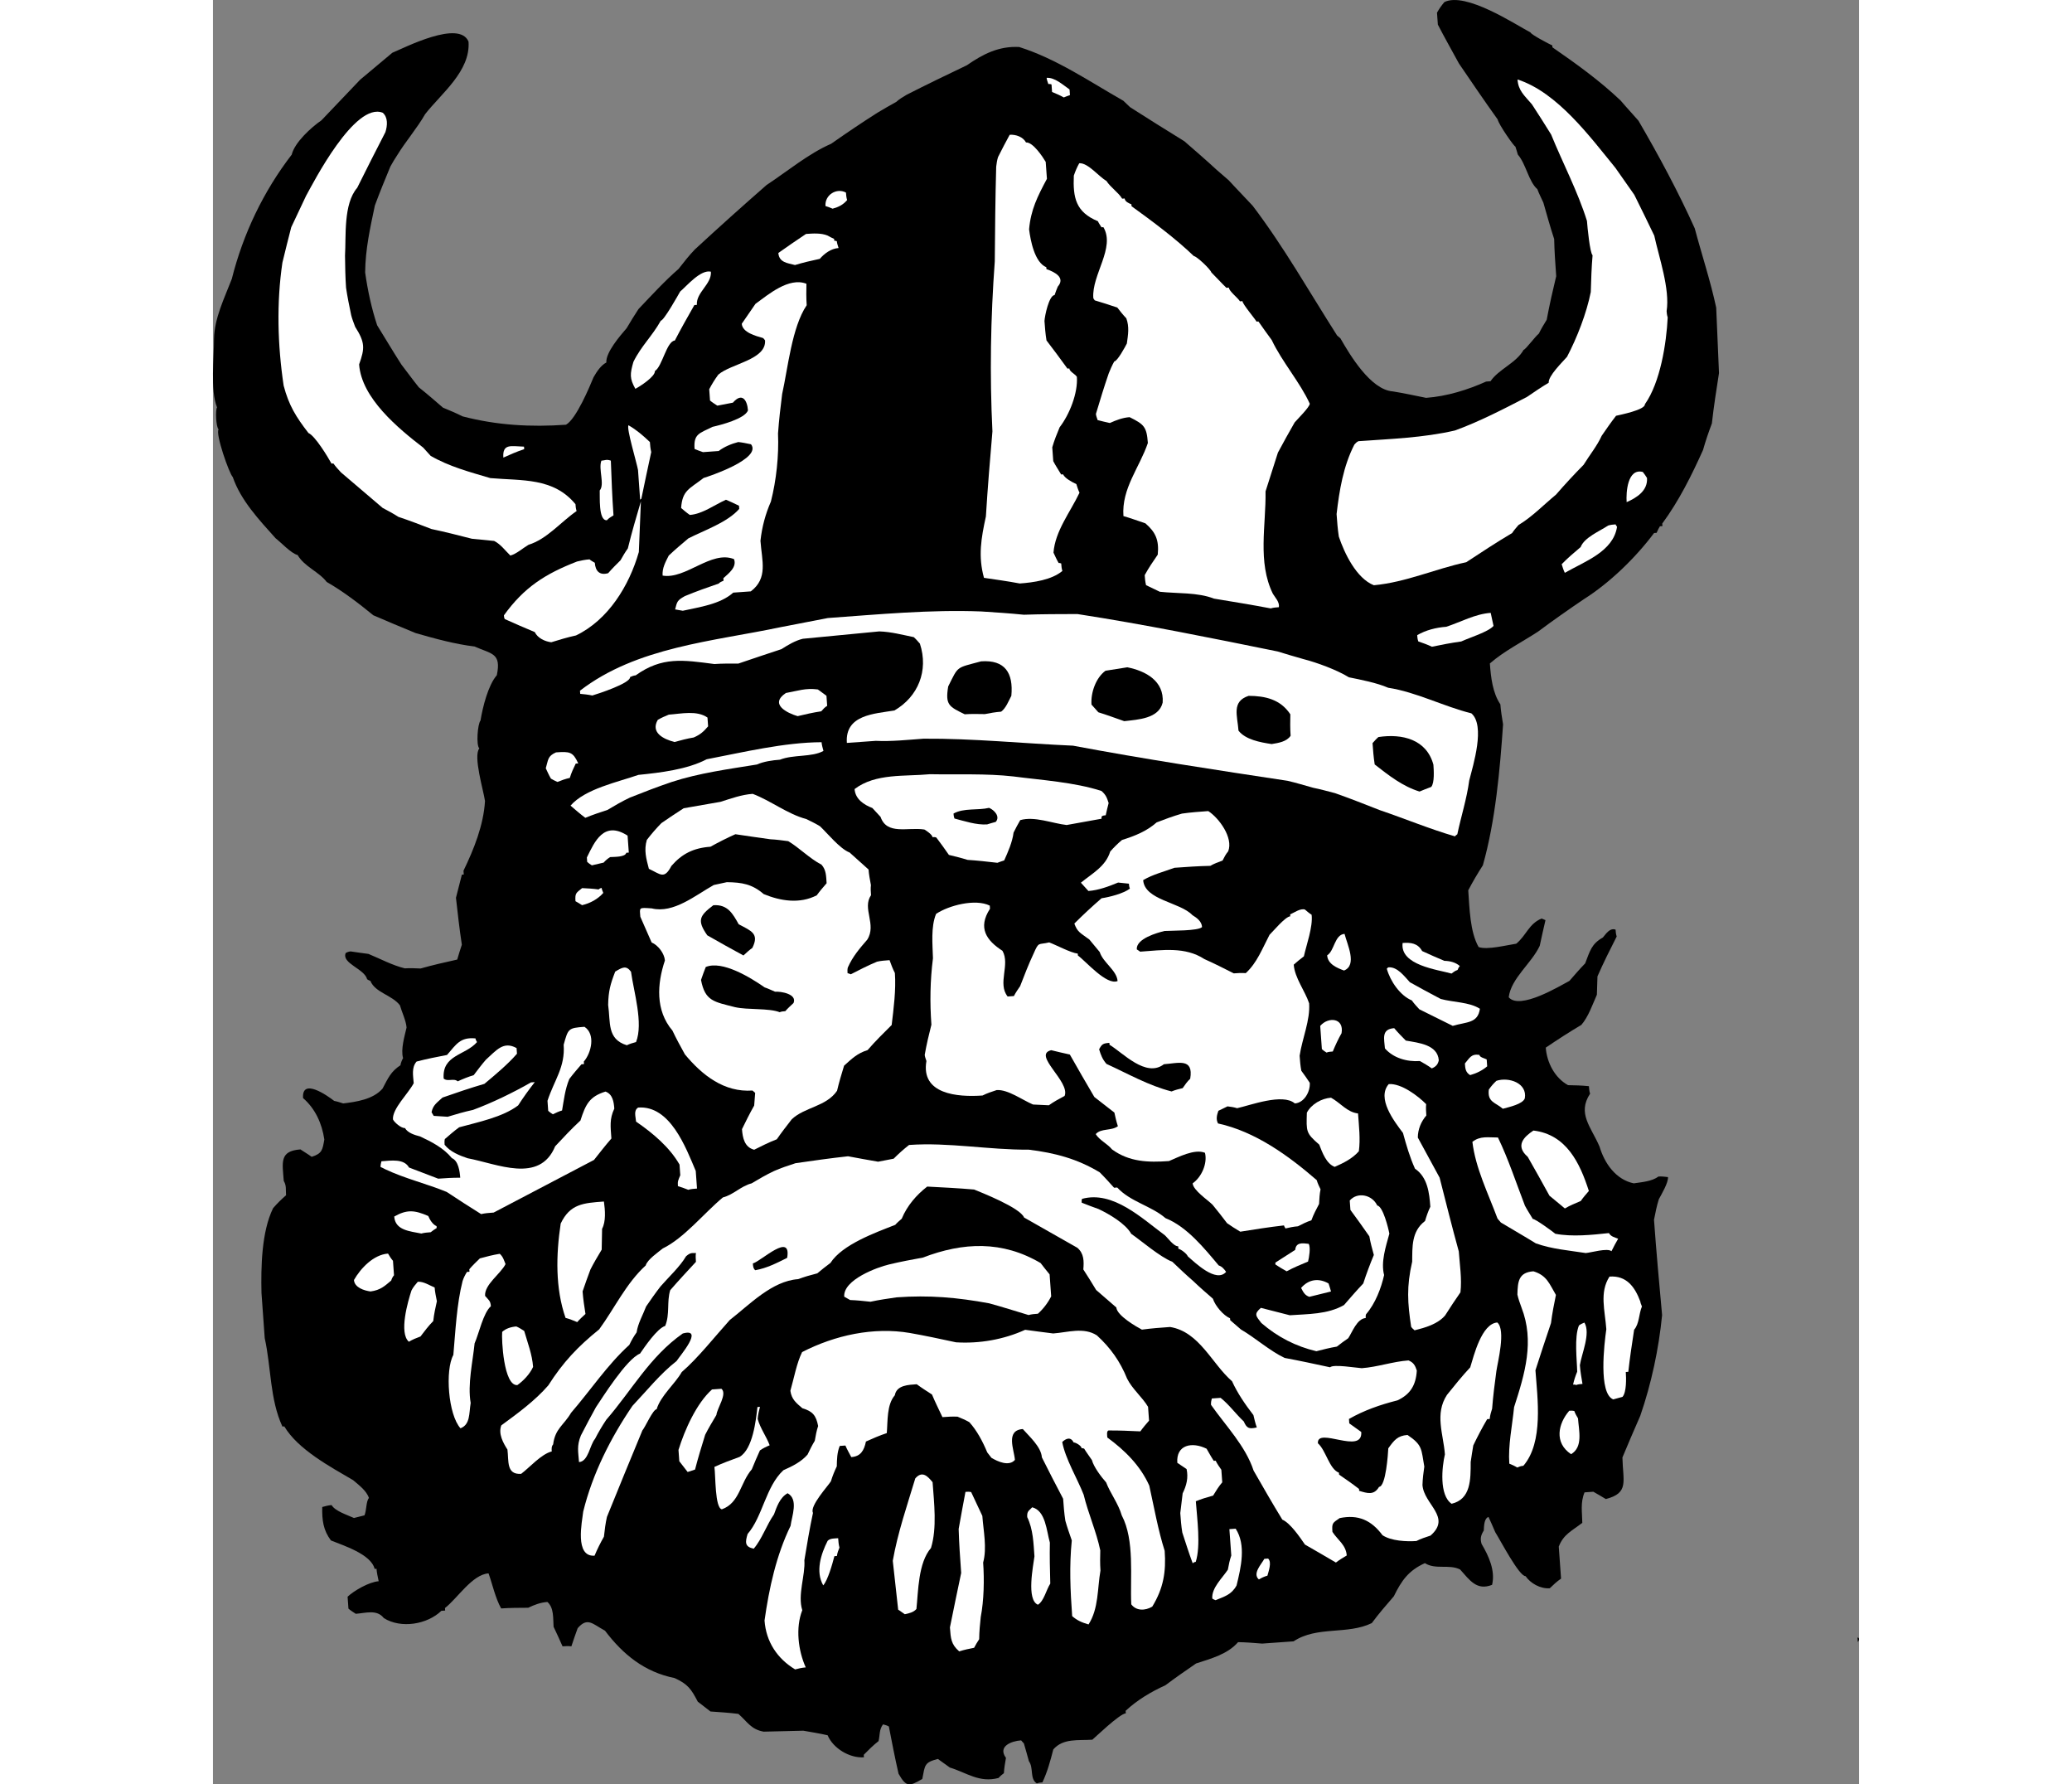
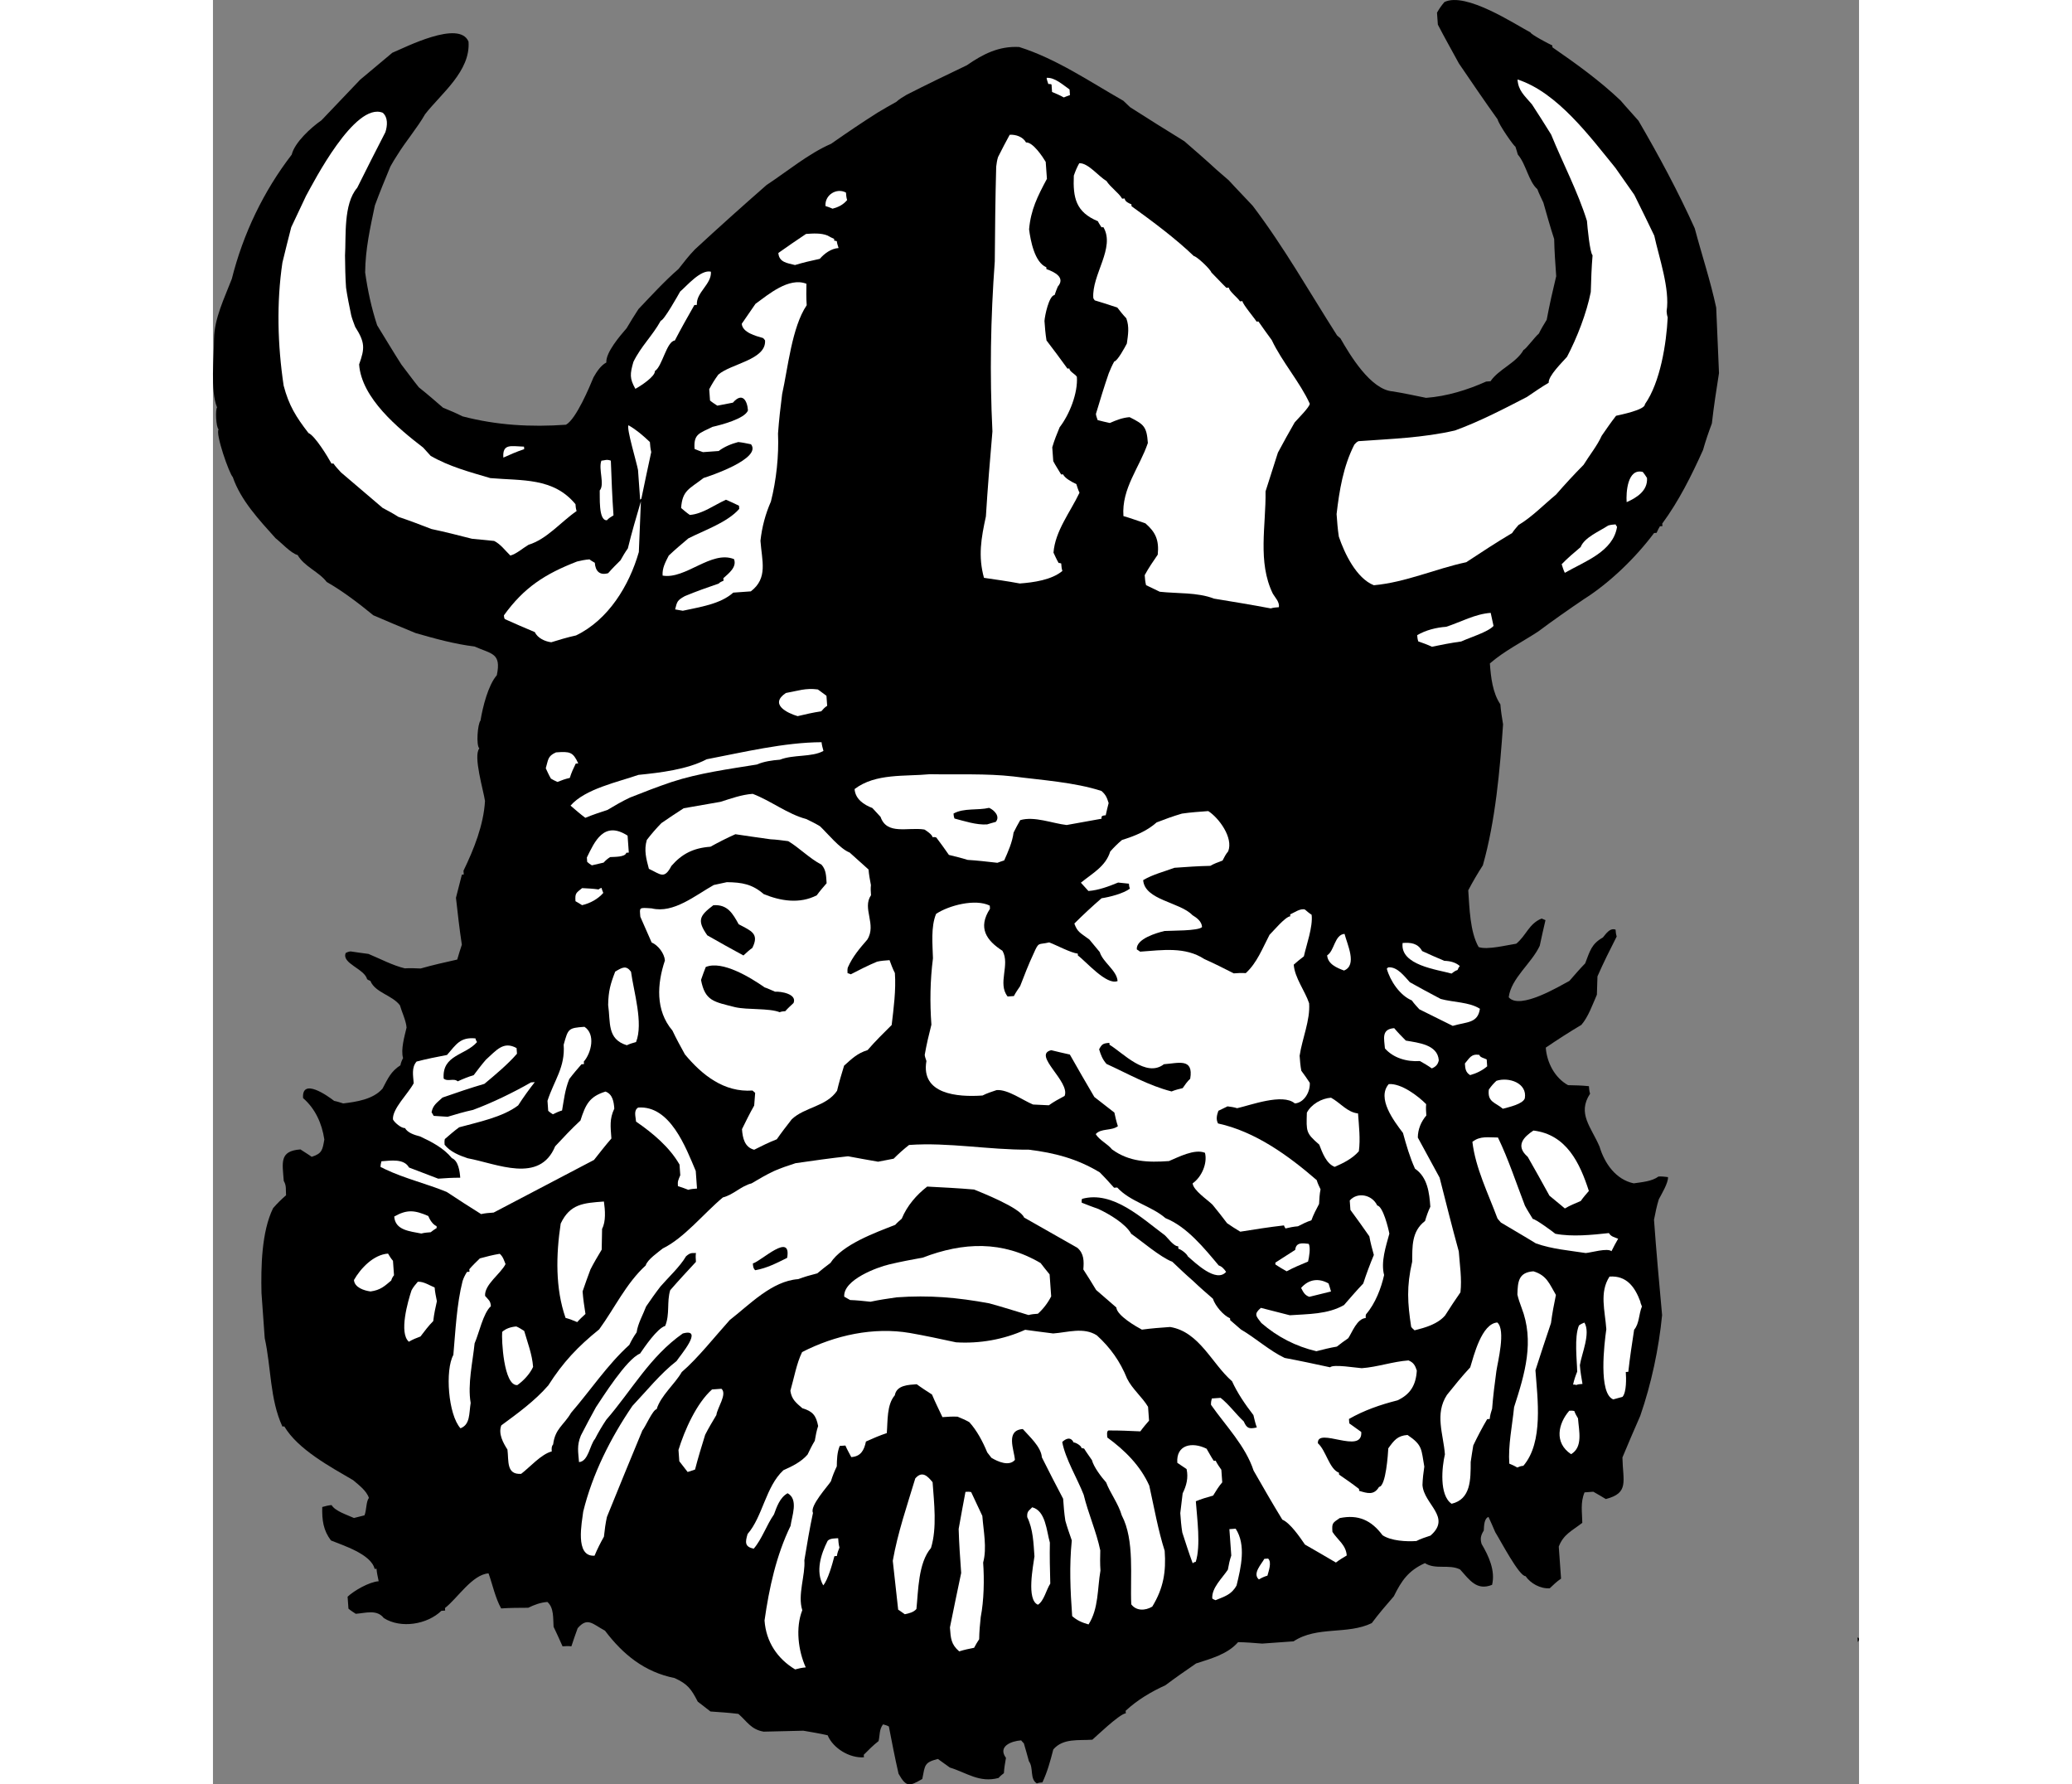
<svg xmlns="http://www.w3.org/2000/svg" xml:space="preserve" width="7.848in" height="6.757in" version="1.1" style="shape-rendering:geometricPrecision; text-rendering:geometricPrecision; image-rendering:optimizeQuality; fill-rule:evenodd; clip-rule:evenodd" viewBox="0 0 7847.73 8505.11">
  <rect x="0" y="0" width="7847.73" height="8505.11" fill="#808080" stroke="none" />
  <defs>
    <style type="text/css">
   
    .fil0 {fill:black}
    .fil1 {fill:white}
   
  </style>
  </defs>
  <g id="Layer_x0020_1">
    <g id="_2008736353520">
      <path class="fil0" d="M3927.77 8500.54c-34.64,-21.59 -14.34,-74.19 -37.64,-105.62 -8.13,-29.51 -16.26,-59 -24.18,-85.51 -6.42,-5.56 -9.84,-11.33 -13.05,-14.11 -47.89,3.43 -112.24,29.09 -72.25,83.4 -4.27,24.38 -8.54,48.74 -9.82,72.91 -8.55,6.63 -17.1,13.26 -25.44,22.88 -91.51,24.6 -152.24,-25.2 -232.2,-49.57 -19.03,-13.68 -38.07,-27.36 -57.09,-41.03 -65,16.68 -61.15,28.44 -74.39,95.58 -60.72,34.44 -75.26,41.5 -113.11,-24.99 -17.55,-76.96 -31.88,-151.16 -46.22,-225.34 -9.41,-5.34 -18.6,-7.69 -27.8,-10.04 -19.23,25.45 -14.32,52.17 -21.37,79.75 -25.65,19.89 -48.09,42.55 -70.54,65.22 0.21,2.99 0.43,5.99 0.86,11.97 -68.85,4.93 -147.54,-43.59 -172.98,-104.95 -39.77,-9.19 -79.33,-15.38 -115.89,-21.79 -63.08,1.51 -126.14,3.01 -189.22,4.52 -60.93,-10.68 -78.69,-48.52 -120.38,-84.65 -45.54,-5.76 -90.87,-8.53 -133.2,-11.52 -22.24,-16.46 -41.49,-33.13 -60.51,-46.81 -31.44,-60.93 -48.13,-83.8 -110.34,-112.44 -143.47,-28.85 -245.68,-111.79 -332.07,-225.94 -59.45,-31.85 -82.97,-66.27 -130.21,-11.73 -10.04,27.79 -20.09,55.59 -29.92,86.38 -15.18,-1.92 -30.15,-0.85 -42.12,0.01 -14.33,-32.07 -28.66,-64.14 -42.77,-93.22 -2.79,-38.91 2.55,-90.44 -29.52,-118.23 -32.93,2.36 -62.22,13.48 -91.3,27.59 -45.11,0.22 -87.23,0.23 -129.14,3.23 -27.58,-49.17 -41.28,-114.38 -60.1,-167.19 -77.83,5.57 -147.94,118.9 -207.79,165.31 0.21,2.99 0.43,5.99 0.86,11.97 -5.99,0.43 -11.97,0.86 -17.96,1.29 -67.55,65.01 -192.41,85.98 -274.31,34.68 -33.14,-42.76 -85.95,-23.93 -133.85,-20.5 -12.62,-8.12 -25.23,-16.25 -34.85,-24.58 -1.5,-20.95 -2.79,-38.91 -4.07,-56.88 31,-29.29 103.25,-70.57 148.15,-73.78 -4.49,-20.74 -8.99,-41.48 -10.27,-59.44 -2.99,0.21 -5.99,0.43 -8.98,0.64 -17.11,-70.98 -152.46,-112.44 -208.26,-135.52 -36.57,-48.52 -42.99,-96.2 -41.5,-159.49 14.75,-4.06 29.51,-8.12 44.47,-9.19 17.1,28.86 72.49,45.96 106.69,61.56 14.75,-4.07 32.5,-8.35 50.25,-12.63 10.26,-24.81 7.26,-66.7 21.15,-82.74 -11.55,-35.28 -49.61,-62.64 -75.27,-84.87 -109.91,-64.34 -263.22,-146.63 -328.23,-256.3 -2.99,0.21 -5.99,0.43 -8.98,0.64 -60.53,-131.05 -53.28,-282 -84.3,-421.18 -5.15,-71.83 -10.29,-143.68 -15.43,-215.51 -2.8,-123.15 0.16,-291.84 55.31,-404.1 19.45,-22.45 39.12,-41.92 61.78,-61.59 -1.93,-26.93 2.77,-45.32 -10.92,-68.41 -6.22,-86.8 -22.26,-142.82 79.51,-150.1 15.82,10.9 34.64,21.59 53.67,35.27 50.03,-15.62 51.74,-33.79 60.28,-82.54 -11.55,-77.4 -43.64,-147.3 -101.37,-197.33 -7.08,-98.77 116.52,-11.36 148.39,13.44 12.18,2.14 27.58,7.05 42.97,11.97 62.65,-7.49 143.03,-19.26 187.5,-70.58 26.5,-50.04 39.33,-81.04 85.29,-111.41 2.14,-12.19 7.27,-24.59 12.61,-34 -11.98,-41.26 7.46,-105.83 16.65,-145.6 -2.36,-32.93 -23.53,-76.54 -31.66,-106.04 -36.57,-48.53 -118.67,-60.7 -140.71,-116.29 -6.19,-2.56 -12.39,-5.13 -15.6,-7.91 -12.63,-50.25 -122.74,-75.45 -102.22,-125.06 5.77,-3.42 14.54,-7.06 23.52,-7.7 27.37,4.06 54.73,8.11 85.09,11.96 55.81,23.08 115.25,54.93 173.4,68.82 23.95,-1.72 48.11,-0.44 75.26,0.63 56.01,-16.05 115.23,-29.32 174.45,-42.58 7.27,-24.59 14.53,-49.18 22.01,-70.78 -11.34,-74.4 -19.69,-149.01 -28.04,-223.63 9.4,-36.78 18.8,-73.55 28.2,-110.33 2.99,-0.21 5.99,-0.43 8.98,-0.64 -0.43,-5.99 -0.86,-11.97 -1.29,-17.96 49.8,-102.85 95.75,-217.45 102.57,-332.26 -6.42,-47.68 -57.54,-215.51 -26.97,-250.79 -16.04,-13.9 -8.36,-116.74 5.53,-132.77 10.46,-63.93 36.11,-168.06 77.79,-216.17 22.44,-106.91 -25.24,-100.48 -106.06,-136.82 -94.07,-11.31 -189.22,-37.6 -281.37,-64.1 -68.21,-28.21 -136.42,-56.42 -201.63,-84.85 -67.14,-55.37 -146.69,-115.86 -221.96,-158.61 -36.56,-48.52 -107.55,-73.52 -138.56,-128.47 -30.58,-6.84 -82.75,-63.27 -104.99,-79.73 -78.48,-87.64 -166.36,-180.64 -204.44,-292.23 -16.03,-13.9 -84.06,-207.59 -67.38,-226.83 -12.83,-11.12 -15.84,-95.15 -7.5,-104.77 -32.94,-81.88 -13.94,-236.68 -14.37,-326.9 1.9,-99.42 49.35,-193.07 84.83,-285.87 53.85,-214.45 150.67,-416.94 285.55,-592.07 13.9,-58.15 92.99,-130 141.73,-163.58 61.57,-64.58 123.13,-129.15 184.69,-193.73 51.09,-42.77 102.19,-85.54 153.28,-128.31 61.36,-25.46 319.61,-158.27 363.24,-53.09 10.08,140.68 -129.73,246.97 -206.9,345.76 -37.41,65.86 -92.99,130 -133.38,196.07 -10.9,15.82 -21.59,34.64 -32.28,53.46 -25.65,62 -51.29,124.02 -73.95,185.81 -22.43,106.91 -45.3,207.82 -46.34,319.22 12.2,86.37 30.17,169.33 57.12,251.64 37.43,60.5 75.07,123.99 115.7,187.27 26.51,34.21 53.25,71.41 82.97,108.38 38.28,30.35 76.77,63.7 115.26,97.05 31.01,12.82 62,25.65 93.23,41.46 162.5,42.52 325.63,51.9 493.26,39.9 49.16,-27.59 113.28,-182.61 131.24,-226.02 16.03,-28.22 35.05,-56.66 61.13,-70.56 -3.42,-47.89 66.05,-128.08 96.61,-163.36 18.81,-31.44 37.62,-62.86 56.64,-91.3 61.57,-64.58 122.92,-132.15 190.9,-191.18 24.8,-31.86 49.59,-63.72 77.6,-92.8 112.87,-104.36 225.96,-205.72 342.03,-307.29 97.7,-64.16 199.88,-149.7 307.84,-196.54 71.62,-50.26 146.23,-100.73 221.05,-148.2 28.86,-17.11 57.72,-34.22 89.58,-51.54 14.11,-13.05 31.42,-23.31 48.74,-33.58 95.78,-48.98 191.77,-94.96 287.77,-140.94 77.38,-53.68 152.85,-92.18 249.49,-87.07 178.53,56.42 336.76,165.43 496.7,256.27 9.62,8.34 19.46,19.67 32.29,30.78 85.1,54.08 170.2,108.16 258.3,162.02 51.32,44.46 102.64,88.93 154.17,136.38 19.25,16.67 38.49,33.35 57.73,50.02 35.93,39.55 74.84,78.88 113.98,121.21 149.48,196.89 270.1,410.88 402.27,618.04 3.21,2.78 9.62,8.34 16.04,13.9 44.7,78.03 143.92,245.42 249.76,252.89 51.75,8.33 103.7,19.65 158.65,30.76 98.77,-7.07 198.83,-38.3 286.27,-77.66 5.99,-0.43 11.97,-0.86 20.95,-1.5 38.05,-56.88 123.13,-87.04 157.76,-149.69 8.98,-0.64 55.58,-64.15 72.68,-77.41 10.47,-21.81 23.94,-43.83 37.41,-65.86 13.03,-70.13 29.05,-140.48 45.29,-207.82 -4.29,-59.87 -8.57,-119.73 -9.65,-176.82 -19.26,-58.79 -35.51,-117.8 -51.56,-173.81 -10.7,-23.3 -21.18,-43.62 -28.66,-64.14 -41.7,-36.13 -53.68,-119.51 -93.04,-164.83 -4.07,-14.75 -7.92,-26.51 -11.77,-38.27 -5.99,0.43 -79.77,-105.6 -84.47,-129.34 -63.51,-88.71 -124.04,-177.65 -184.56,-266.58 -34.64,-63.71 -69.08,-124.43 -100.51,-185.35 -1.5,-20.95 -2.79,-38.91 -4.07,-56.88 10.69,-18.82 21.59,-34.63 35.48,-50.67 101.77,-49.4 335.48,105.35 410.53,145.1 0.64,8.98 91.3,56.64 103.71,61.77 0.21,2.99 0.43,5.99 0.64,8.98 110.77,76.31 224.94,158.4 325.02,253.52 26.31,31.21 55.6,62.21 85.11,96.2 96.02,164.61 189.7,338.42 268.4,513.3 32.95,124 75.09,250.35 102.26,377.77 4.29,101.98 8.8,206.96 13.3,311.94 -12.39,79.11 -24.77,158.22 -33.95,240.11 -15.17,40.2 -30.13,83.39 -42.1,126.37 -54.51,121.23 -114.99,242.9 -194.51,350.88 0.21,2.99 0.43,5.99 0.86,11.97 -5.99,0.43 -8.98,0.64 -11.97,0.86 -5.34,9.41 -10.69,18.81 -15.82,31.21 -5.99,0.43 -8.98,0.64 -11.97,0.86 -87.86,117.61 -211.63,237.78 -335.41,315.84 -74.6,50.47 -146.22,100.73 -217.62,153.98 -77.61,50.68 -161.83,92.81 -229.82,151.84 4.72,65.85 13.06,140.46 50.06,194.98 2.14,29.93 7.49,62.65 12.84,95.35 -14.72,214.66 -36.27,459.9 -96.32,671.79 -24.37,37.85 -48.52,78.69 -69.68,119.32 6,83.81 8.16,197.98 49.44,270.24 40.19,15.17 137.69,-9.86 179.37,-15.85 48.32,-39.57 59.42,-94.51 120.78,-119.97 6.2,2.56 12.4,5.13 18.6,7.69 -9.19,39.77 -18.38,79.54 -27.35,122.3 -39.11,84.03 -136.38,154.17 -147.91,245.26 52.61,62.42 242.88,-53.49 289.27,-77.87 25.01,-28.86 50.02,-57.73 75.25,-83.61 22.87,-58.8 29.49,-92.37 84.43,-123.37 13.9,-16.04 32.71,-47.47 60.5,-37.43 0.64,8.98 1.5,20.95 5.35,32.71 -31.63,62.43 -63.27,124.87 -91.69,190.09 -1.06,27.16 -1.91,57.3 -2.76,87.44 -20.73,46.62 -40.61,105.2 -73.95,143.69 -57.72,34.21 -115.23,71.43 -169.74,108.42 5.15,71.83 43.43,144.31 106.07,178.94 33.14,0.63 66.28,1.27 99.63,4.9 0.86,11.97 1.72,23.95 5.57,35.71 -62.42,94.73 5.37,159.07 45.16,252.5 23.74,79.53 77.42,156.92 162.95,174.86 38.69,-5.78 86.59,-9.2 118.01,-32.52 14.97,-1.07 30.14,0.85 45.32,2.77 1.93,26.94 -30.35,80.39 -43.6,105.41 -9.83,30.79 -16.45,64.35 -23.07,97.93 10.71,149.66 24.64,302.11 38.56,454.54 -15.59,160.57 -51.69,328.63 -104.04,479.8 -28.43,65.21 -56.85,130.42 -85.06,198.64 2.15,114.17 33.17,169.11 -79.08,198.21 -22.02,-13.47 -40.84,-24.15 -59.65,-34.84 -14.97,1.07 -29.93,2.14 -41.91,3 -20.52,49.6 -11.31,94.07 -10.66,145.17 -51.31,39.78 -89.37,54.53 -112.23,113.34 3.64,50.88 7.29,101.77 10.93,152.66 -20.1,13.47 -36.98,29.72 -53.87,45.97 -44.9,3.22 -91.94,-23.5 -115.47,-57.92 -29.93,2.14 -120.61,-171.88 -144.35,-209.29 -10.91,-26.3 -21.6,-49.6 -32.29,-72.9 -20.53,7.48 -21.16,40.62 -22.44,64.78 -13.47,22.03 -18.38,37.42 -10.46,63.93 34.21,57.72 66.29,127.64 50.06,194.99 -73.11,29.3 -106.91,-22.43 -152.66,-73.31 -53.03,-26.29 -117.16,2.37 -167.63,-30.12 -78.67,35.72 -111.38,83.19 -148.14,158.03 -36.13,41.7 -72.25,83.4 -105.17,127.88 -116.3,56.46 -260.83,12.66 -372.86,86.87 -50.88,3.64 -101.77,7.28 -149.65,10.71 -39.34,-3.2 -78.69,-6.4 -114.81,-6.83 -50.02,57.74 -129.77,78.49 -200.32,101.6 -48.74,33.57 -97.49,67.15 -146.01,103.71 -69.91,32.09 -133.4,69.72 -189.84,121.9 0.21,2.99 0.43,5.99 0.86,11.97 -29.93,2.14 -150.92,119.12 -159.48,125.74 -65.86,4.72 -138.98,-8.1 -186.22,46.43 -14.1,55.17 -28.42,107.33 -51.93,157.16 -8.98,0.64 -17.96,1.29 -26.73,4.92z" />
      <path class="fil0" d="M7841.77 7826.21c-0.64,-8.98 -1.07,-14.97 -1.5,-20.95 11.97,-0.86 7.27,17.53 1.5,20.95z" />
      <path class="fil1" d="M2775.7 7957.23c-84.89,-51.09 -138.78,-131.46 -146.07,-233.23 22,-155.02 55.97,-310.88 124.15,-451.15 5.76,-45.54 39.1,-126.15 -14.13,-155.44 -37.63,20.75 -52.37,66.94 -64.98,100.93 -35.48,50.68 -57.71,118.46 -96.61,163.36 -42.76,-8.97 -41.26,-30.13 -29.08,-70.12 72.25,-83.4 86.12,-225.79 170.78,-304.06 40.83,-17.96 84.44,-39.14 115.01,-74.42 10.47,-21.8 20.95,-43.62 34.41,-65.64 4.27,-24.38 8.54,-48.74 16.02,-70.34 -9.63,-50.46 -26.09,-70.34 -75.27,-84.87 -28.86,-25.01 -51.1,-41.47 -57.1,-83.16 16.88,-58.38 29.7,-131.5 55.98,-184.53 156.71,-80.41 340.36,-120.64 513.97,-90.95 73.13,12.82 146.46,28.63 219.8,44.44 111.82,7.03 227.7,-13.29 329.68,-59.7 42.54,5.98 88.09,11.74 133.62,17.51 68.85,-4.92 145.17,-31.45 208.25,9.16 64.36,58.57 111.19,124.42 144.13,206.3 24.6,49.39 72.49,88.07 99.87,134.25 1.5,20.95 3,41.91 4.72,65.86 -13.9,16.03 -27.79,32.07 -41.47,51.1 -51.32,-2.34 -102.63,-4.68 -150.74,-4.26 -11.97,0.86 -7.05,27.58 -6.62,33.57 82.54,60.28 156.95,133.18 199.94,229.38 22.26,100.7 42.37,213.58 73.38,310.65 7.08,98.77 -5.31,177.88 -59.18,265.98 -34.63,20.53 -76.76,20.54 -100.06,-10.89 -6.23,-128.92 17.27,-305.11 -45.4,-423.97 -16.05,-56.01 -55.82,-107.32 -74.43,-157.13 -22.88,-25.44 -59.45,-73.96 -67.79,-106.46 -13.47,-20.1 -26.73,-37.2 -36.99,-54.52 -6.2,-2.56 -9.19,-2.35 -12.19,-2.14 -0.86,-11.97 -29.08,-28 -38.07,-27.36 -14.11,-29.08 -37.41,-18.38 -54.3,-2.13 14.76,80.17 72.72,175.31 102.24,251.42 21.39,88.73 60.75,176.17 79.15,265.1 -0.85,30.15 -1.48,63.29 0.87,96.22 -14.96,85.31 -8.1,181.09 -56.83,256.78 -33.79,-9.62 -55.59,-20.09 -78.04,-39.54 -8.79,-122.72 -14.15,-239.67 -1.77,-360.9 -11.33,-32.28 -22.67,-64.56 -30.8,-94.07 -5.57,-35.71 -8.14,-71.63 -10.49,-104.55 -34.87,-66.7 -69.72,-133.4 -101.38,-197.33 -3.64,-50.89 -61.38,-100.9 -90.88,-134.89 -83.82,6 -41.03,99.21 -37.61,147.1 -27.79,32.08 -80.6,8.78 -112.04,-10.03 -6.63,-8.55 -13.25,-17.1 -19.88,-25.65 -21.82,-52.6 -49.62,-104.75 -85.55,-144.3 -18.82,-10.69 -37.42,-18.38 -56.02,-26.07 -24.16,-1.28 -48.11,0.44 -72.06,2.15 -17.75,-37.84 -35.29,-72.69 -49.83,-107.76 -25.23,-16.25 -50.46,-32.49 -72.7,-48.95 -38.91,2.79 -96,3.87 -104.54,52.62 -38.91,44.9 -33.34,122.72 -38.25,180.24 -35.28,11.55 -67.34,25.88 -99.41,40.21 -8.97,42.77 -25,70.98 -69.9,74.2 -10.48,-20.31 -20.75,-37.63 -28.01,-55.15 -8.98,0.63 -17.96,1.28 -26.94,1.92 -12.82,31.01 -13.46,64.15 -14.09,97.28 -10.47,21.81 -20.73,46.62 -28,71.21 -13.47,22.03 -102.82,118.67 -85.5,150.53 -15.82,73.33 -28.42,149.46 -41.02,225.57 5.15,71.83 -33.32,164.84 -10.01,238.39 -33.13,83.6 -19.21,193.92 16.51,272.6 -17.96,1.29 -35.71,5.56 -50.46,9.62z" />
      <path class="fil1" d="M3557.79 7871.15c-38.49,-33.35 -40.42,-60.28 -44.27,-114.16 17.73,-88.52 35.67,-174.04 53.62,-259.56 -5.14,-71.84 -10.07,-140.68 -12.01,-209.75 10.68,-60.93 21.58,-118.88 32.47,-176.82 8.98,-0.64 17.96,-1.29 27.16,1.06 17.75,37.84 35.5,75.69 53.25,113.52 5.14,71.84 22.9,151.8 3.88,222.36 5.78,80.81 3.88,180.23 -11.5,259.55 -3.63,33.36 -7.05,69.71 -7.47,105.83 -8.12,12.62 -16.25,25.23 -24.15,40.84 -23.73,4.71 -47.46,9.42 -70.98,17.11z" />
      <path class="fil1" d="M4779.85 7627.22c-6.2,-2.56 -12.4,-5.13 -15.61,-7.91 -3.64,-50.89 47.24,-96.65 74.38,-137.71 4.28,-24.38 8.77,-45.75 16.25,-67.35 -3,-41.91 -6,-83.82 -9.01,-125.72 8.98,-0.64 17.96,-1.29 29.93,-2.14 50.68,77.61 25.26,184.73 4.32,270.46 -23.94,43.83 -56.44,52.17 -100.27,70.36z" />
      <path class="fil1" d="M3298.41 7694.17c-12.62,-8.12 -22.24,-16.46 -31.65,-21.8 -8.56,-77.61 -17.13,-155.22 -25.7,-232.83 23.5,-134.06 68.38,-263.64 107.27,-392.77 33.35,-38.49 59.44,-10.27 82.53,18.16 7.08,98.77 21.63,218.08 -7.64,313.44 -61.14,70.56 -60.47,205.9 -69.44,290.78 -13.9,16.04 -34.63,20.53 -55.37,25.03z" />
      <path class="fil1" d="M3932.98 7648.74c-55.81,-23.08 -22.27,-184.94 -16.5,-230.48 -4.5,-62.86 -6.23,-128.92 -34.45,-187.08 -2.14,-29.93 9.83,-30.78 23.72,-46.82 64.35,16.45 68.22,112.45 84.26,168.46 -1.48,63.28 0.24,129.35 1.95,195.41 -19.02,28.44 -30.13,83.39 -58.99,100.5z" />
      <path class="fil1" d="M4986.37 7528.19c-32.08,-27.79 12.81,-73.12 26.07,-98.14 5.99,-0.43 11.97,-0.86 17.96,-1.29 19.25,16.67 1.51,63.08 -3.19,81.47 -14.75,4.07 -29.29,11.12 -40.84,17.96z" />
      <path class="fil1" d="M5353.67 7447.75c-50.25,-29.5 -100.5,-58.99 -147.54,-85.71 -23.53,-34.42 -70.57,-103.26 -107.78,-118.65 -47.69,-77.81 -92.38,-155.85 -137.09,-233.88 -38.5,-117.58 -132.59,-213.14 -202.95,-313.4 -0.85,-11.97 1.5,-21.17 3.85,-30.36 11.97,-0.86 26.93,-1.93 41.9,-3 41.49,33.13 71.64,76.11 110.34,112.45 14.33,32.06 23.73,37.41 62.22,28.64 -7.49,-20.53 -11.98,-41.26 -16.25,-59.01 -39.78,-51.31 -76.77,-105.82 -101.8,-161.19 -96.23,-83.37 -155.26,-235.59 -295.3,-258.66 -44.9,3.22 -89.8,6.43 -134.48,12.63 -25.02,-13.25 -119.1,-66.69 -121.89,-105.59 -32.07,-27.79 -64.15,-55.58 -96.23,-83.37 -20.53,-34.63 -40.84,-66.28 -61.16,-97.91 3.21,-39.34 3.63,-75.48 -28.45,-103.27 -84.67,-48.09 -169.35,-96.19 -254.02,-144.28 -18.4,-46.81 -207.2,-120.55 -238.2,-133.37 -75.69,-6.62 -151.16,-10.24 -223.64,-14.08 -51.31,39.77 -95.77,91.1 -121.42,153.1 -11.33,9.84 -22.66,19.68 -31,29.3 -93.64,36.79 -252.06,93.26 -308.92,181.57 -22.88,16.67 -42.76,33.14 -62.64,49.61 -32.49,8.35 -62,16.48 -91.29,27.59 -125.72,9.01 -231.96,121.91 -326.02,194.83 -69.69,77.19 -152.42,182.4 -228.94,248.05 -32.06,56.45 -100.26,112.48 -119.7,177.05 -17.96,1.29 -54.08,85.1 -67.97,101.14 -56.42,136.42 -112.84,272.83 -169.05,412.24 -6.84,30.57 -10.68,60.93 -14.31,94.29 -16.03,28.23 -31.85,59.44 -44.67,90.45 -95.79,6.85 -59.68,-161.2 -54.13,-209.73 44.23,-180.68 131.22,-352.38 234.67,-504.19 67.13,-70.99 133.39,-153.96 210.35,-213.62 16.25,-25.23 132.96,-159.95 29.7,-131.5 -157.56,110.56 -242.41,270.07 -364.69,411.2 -19.02,28.43 -37.83,59.87 -53.65,91.09 -25.01,28.86 -31.41,107.55 -76.31,110.76 -3.43,-47.89 -11.55,-77.39 8.96,-126.99 23.72,-46.83 47.66,-90.66 71.6,-134.5 29.93,-44.26 145.99,-230.07 210.34,-255.74 21.8,-31.64 81.66,-120.17 119.92,-131.93 23.08,-55.81 6.83,-114.81 23.92,-170.2 38.91,-44.9 80.81,-90.03 122.7,-135.14 -1.06,-14.97 -2.14,-29.93 0,-42.12 -17.96,1.29 -24.38,-4.27 -47.04,15.4 -29.5,50.25 -83.16,99.22 -122.06,144.12 -24.79,31.86 -46.59,63.51 -68.4,95.15 -15.17,40.2 -39.33,81.04 -45.31,123.59 -13.67,19.03 -24.36,37.85 -34.83,59.65 -104.54,94.73 -185.98,217.9 -277.68,323.74 -34.84,59.66 -75.89,74.63 -85.5,150.54 -8.34,9.62 -7.48,21.59 -6.62,33.56 -50.25,12.63 -105.83,76.77 -145.8,106.72 -71.83,5.14 -58.59,-62 -65.44,-115.66 -20.31,-31.64 -44.48,-75.04 -29.31,-115.24 77.18,-56.67 160.12,-116.76 224.04,-190.53 70.32,-110.34 140.23,-184.54 242.62,-267.08 73.96,-101.56 128.68,-219.81 221.88,-304.7 7.06,-27.58 61.57,-64.58 81.45,-81.05 101.76,-49.4 195.6,-167.44 286.46,-243.14 50.24,-12.62 86.36,-54.32 136.61,-66.94 34.63,-20.53 69.26,-41.06 107.1,-58.81 32.07,-14.32 67.35,-25.88 102.62,-37.43 83.39,-11.98 166.77,-23.97 250.36,-32.97 45.76,8.77 94.5,17.31 143.26,25.85 23.73,-4.71 47.47,-9.42 74.18,-14.34 22.45,-22.66 47.89,-45.54 73.54,-65.43 188.58,-13.5 380.79,23.89 570.22,22.36 124.44,15.17 231.77,43.58 338.69,108.13 22.66,22.45 45.54,47.89 68.43,73.33 2.99,-0.21 8.98,-0.64 14.97,-1.07 62.01,67.76 162.72,87.63 230.07,145.99 102.21,40.82 184.75,143.22 253.82,225.52 15.4,4.91 25.23,16.25 35.29,30.57 -47.24,54.53 -147.54,-43.59 -182.82,-74.16 -3.85,-11.76 -32.5,-33.78 -44.69,-35.91 -0.43,-5.99 -0.64,-8.98 -0.86,-11.97 -20.95,1.5 -51.1,-41.46 -63.93,-52.58 -107.99,-79.52 -246.98,-213.98 -394.5,-173.34 -2.56,6.2 -2.14,12.19 -1.71,18.17 24.81,10.26 52.6,20.3 80.39,30.35 49.82,23.51 128.3,69.04 155.88,118.21 47.47,32.71 137.29,110.52 196.08,133.38 32.29,30.78 64.58,61.56 99.86,92.13 29.08,28 61.16,55.79 93.23,83.59 11.54,35.28 50.9,80.59 81.89,93.42 0.21,2.99 0.43,5.98 0.64,8.97 16.04,13.9 32.08,27.79 51.33,44.46 69.06,40.18 136.63,101.54 208.26,135.52 70.14,13.03 143.47,28.84 216.81,44.65 13.9,-16.04 126.57,2.97 150.74,4.25 74.83,-5.36 148.16,-31.67 222.99,-37.03 24.81,10.26 31.86,24.8 39.57,48.32 -4.06,69.49 -30.99,113.54 -92.13,141.99 -82.74,20.96 -159.06,47.48 -231.32,88.76 0.42,5.99 0.85,11.97 1.49,20.95 19.03,13.68 38.07,27.36 57.1,41.03 7.92,110.76 -212.53,-26.9 -206.74,53.91 38.49,33.35 53.9,122.5 100.3,140.24 0.21,2.99 0.43,5.99 0.64,8.98 31.64,21.8 63.29,43.61 95.15,68.4 0.21,2.99 0.43,5.99 0.64,8.98 39.98,12.18 70.77,22.01 94.92,-18.83 32.93,-2.36 42.73,-159.51 44.01,-183.67 27.36,-38.06 43.82,-60.3 91.72,-63.73 72.7,48.95 65.01,67.55 79.98,150.72 -4.06,27.37 -7.9,57.73 -8.75,87.88 6.65,92.79 140.28,152.42 38.31,240.95 -23.52,7.69 -47.04,15.4 -67.35,25.88 -47.89,3.43 -120.37,-0.4 -161.42,-27.55 -53.25,-71.41 -115.47,-100.04 -204.41,-81.64 -34.42,23.52 -37.41,23.73 -34.41,65.64 23.74,37.41 64.58,61.57 68.22,112.45 -17.32,10.27 -34.63,20.53 -51.74,33.79z" />
      <path class="fil1" d="M4670.99 7451.49c-18.61,-49.82 -34.22,-99.85 -49.63,-146.88 -5.35,-32.71 -7.5,-62.65 -9.63,-92.57 3.63,-33.36 7.47,-63.72 11.31,-94.08 18.38,-37.41 27.78,-74.19 18.79,-115.67 -15.82,-10.9 -31.64,-21.8 -44.26,-29.92 -6.22,-86.81 70.96,-101.36 139.6,-67.16 10.27,17.32 20.74,37.62 34.21,57.72 2.99,-0.21 5.99,-0.43 8.98,-0.64 7.06,14.54 17.11,28.86 27.16,43.19 1.29,17.96 2.79,38.91 4.28,59.87 -16.67,19.24 -30.13,41.26 -43.6,63.29 -29.51,8.13 -56.02,16.05 -82.32,26.95 5.79,80.82 24.19,211.88 -0.38,288.85 -5.99,0.43 -11.76,3.85 -14.54,7.06z" />
      <path class="fil1" d="M2909.48 7556.54c-37.86,-66.48 -10.72,-149.65 20.91,-212.1 11.12,-12.83 35.28,-11.55 50.25,-12.62 1.07,14.96 2.14,29.93 6.21,44.68 -5.13,12.4 -10.26,24.81 -12.18,39.99 -5.99,0.43 -8.98,0.64 -11.97,0.86 -9.4,36.77 -30.98,113.54 -53.21,139.19z" />
      <path class="fil1" d="M5905.24 7167.57c-60.09,-40.83 -45.78,-177.23 -31.9,-235.39 -6.86,-95.78 -49.85,-191.98 9.79,-283.5 35.91,-44.7 71.83,-89.38 110.95,-131.3 17.09,-55.37 54.27,-208.47 129.1,-213.82 41.7,36.13 1.53,189.43 -4.45,231.98 -7.9,57.72 -15.59,118.45 -20.28,178.95 -4.91,15.4 -9.83,30.79 -11.54,48.97 -5.99,0.43 -8.98,0.64 -11.97,0.86 -24.15,40.84 -45.31,81.47 -66.26,125.08 -4.27,24.38 -8.33,51.75 -12.39,79.11 0.01,84.24 0.67,177.46 -91.05,199.07z" />
      <path class="fil1" d="M6217.8 6994.77c-12.62,-8.12 -25.02,-13.25 -37.42,-18.38 -6.22,-86.8 14.08,-181.52 22.83,-269.39 51.71,-160.15 97.87,-313.88 35.2,-474.87 -7.49,-20.53 -14.98,-41.05 -19.47,-61.79 1.7,-60.29 4.48,-105.62 76.31,-110.76 64.57,19.44 76.55,60.7 107.35,112.65 -8.98,42.77 -17.74,88.52 -23.5,134.06 -24.79,73.98 -49.58,147.96 -74.15,224.94 9.43,131.69 39.61,343.15 -57.66,455.41 -11.97,0.86 -20.73,4.49 -29.5,8.13z" />
      <path class="fil1" d="M6474.99 6931.23c-82.11,-54.29 -61.6,-146.02 -8.8,-206.96 5.99,-0.43 14.97,-1.07 24.15,1.28 3.85,11.76 10.7,23.3 17.54,34.84 4.29,59.87 24.82,136.62 -32.89,170.84z" />
-       <path class="fil1" d="M2426.22 7194c-33.56,-6.62 -29.53,-160.34 -35.52,-202.04 37.83,-17.75 78.88,-32.72 119.94,-47.7 63.49,-37.64 77.8,-174.05 85.27,-237.77 2.99,-0.21 5.99,-0.43 11.97,-0.86 -4.7,18.39 -9.4,36.78 -10.89,57.95 12.19,44.26 42.13,84.23 57.11,125.28 -17.53,7.27 -32.07,14.33 -46.39,24.38 -13.04,28 -25.86,59.01 -38.68,90.02 -55.58,64.15 -57.7,160.57 -142.79,190.73z" />
      <path class="fil1" d="M2263.07 7016.14c-13.26,-17.1 -26.52,-34.21 -39.78,-51.3 -1.29,-17.96 -2.57,-35.92 -3.86,-53.88 29.28,-95.36 86.35,-222.8 159.88,-288.24 14.97,-1.07 29.93,-2.14 44.9,-3.22 28.87,25.01 -20.51,91.72 -24.14,125.08 -18.81,31.44 -37.62,62.86 -53.44,94.08 -17.09,55.38 -34.2,110.76 -48.3,165.92 -11.76,3.85 -23.52,7.7 -35.27,11.55z" />
      <path class="fil1" d="M6675.92 6670.14c-71.2,-28 -43.01,-264.68 -32.98,-334.6 -6.43,-89.8 -33.6,-175.1 15.14,-250.8 80.81,-5.79 120.8,48.51 146.9,118.85 0.43,5.99 4.07,14.75 7.7,23.52 -15.39,37.21 -12.17,82.11 -37.18,110.97 -10.26,66.93 -20.51,133.85 -27.77,200.55 -5.99,0.43 -8.98,0.64 -11.97,0.86 2.14,29.93 3.87,96 -15.59,118.45 -14.75,4.07 -29.51,8.13 -44.26,12.2z" />
      <path class="fil1" d="M6499.53 6601.54c-6.2,-2.56 -12.19,-2.14 -15.18,-1.92 4.49,-21.38 11.97,-42.98 19.66,-61.58 -0.87,-54.09 -14.78,-164.41 8.3,-220.22 8.55,-6.63 17.32,-10.27 26.08,-13.9 30.79,51.95 -13.45,148.39 -21.56,203.12 2.14,29.93 7.28,59.65 12.42,89.37 -11.97,0.86 -20.95,1.5 -29.72,5.14z" />
      <path class="fil1" d="M1180.11 6807.86c-58.8,-64.98 -74.02,-277.5 -34.05,-349.56 10.03,-112.04 15.78,-241.82 43.99,-352.14 4.91,-15.4 12.82,-31.01 20.95,-43.62 2.99,-0.21 5.99,-0.43 11.97,-0.86 -0.43,-5.99 -0.64,-8.98 -0.86,-11.97 16.67,-19.25 33.55,-35.49 50.44,-51.75 29.51,-8.13 62,-16.48 94.72,-21.83 16.03,13.9 20.31,31.64 27.58,49.17 -23.72,46.83 -101.32,97.51 -97.47,151.39 16.47,19.88 25.66,22.23 27.59,49.17 -36.77,32.72 -56.85,130.43 -77.58,177.04 -8.75,87.87 -34.18,194.99 -18.77,284.15 -8.33,51.74 -1.7,102.41 -48.51,120.8z" />
      <path class="fil1" d="M5260.5 6440.53c-97.93,-23.07 -185.38,-67.96 -262.36,-134.65 -26.52,-34.21 -36.14,-42.54 -2.15,-72.05 45.97,11.75 91.94,23.5 137.91,35.25 86.8,-6.22 180.23,-3.88 258.27,-48.58 30.57,-35.28 61.14,-70.56 91.92,-102.85 14.74,-46.19 32.48,-92.58 50.43,-135.99 -8.13,-29.51 -16.26,-59.01 -21.4,-88.72 -30.15,-42.97 -60.31,-85.94 -90.24,-125.92 -1.07,-14.96 -2.14,-29.93 -3.22,-44.89 36.13,-41.7 106.25,-28.67 131.07,23.71 27.36,4.06 52.83,107.53 57.75,134.26 -16.67,61.37 -41.46,135.35 -24.99,197.34 -13.67,61.16 -41.45,135.35 -85.92,186.66 -2.56,6.2 -2.14,12.19 -1.71,18.17 -41.91,3 -64.35,67.79 -83.37,96.23 -20.1,13.47 -37.2,26.73 -54.3,39.99 -32.71,5.35 -65.2,13.7 -97.7,22.04z" />
      <path class="fil1" d="M5728.72 6340.82c-6.42,-5.56 -12.83,-11.12 -16.25,-16.89 -17.13,-113.1 -22.69,-190.93 4.87,-310.23 1.06,-69.28 -4.3,-144.11 61.33,-193.94 7.27,-24.58 14.74,-46.18 25.22,-67.99 -4.71,-65.85 -13.06,-140.47 -73.15,-181.3 -25.03,-55.37 -41.07,-111.38 -57.33,-170.39 -43.19,-57.08 -126.17,-165.47 -67.81,-232.83 59.86,-4.28 139.4,56.21 178.33,95.54 -1.71,18.17 -0.42,36.14 0.86,54.1 -25,28.86 -40.39,66.07 -40.61,105.2 34.65,63.7 69.29,127.41 103.95,191.13 29.31,115.23 58.83,233.46 91.34,351.48 4.5,62.85 15.42,131.27 7.94,194.99 -24.57,34.86 -48.94,72.7 -73.31,110.55 -36.13,41.69 -95.14,57.96 -145.38,70.58z" />
      <path class="fil1" d="M1451.18 6601.92c-65.85,4.72 -75.93,-220.2 -72.3,-253.56 16.89,-16.25 43.4,-24.16 67.35,-25.88 12.39,5.13 25.01,13.25 37.63,21.37 16.05,56.01 38.07,111.6 42.36,171.46 -15.6,34.21 -46.39,66.51 -75.03,86.6z" />
      <path class="fil1" d="M5226.9 6181.19c-21.6,-7.48 -28.66,-22.02 -39.14,-42.33 36.13,-41.69 83.81,-48.12 130.85,-21.4 3.85,11.76 7.7,23.52 11.77,38.27 -35.49,8.55 -70.98,17.11 -103.48,25.46z" />
      <path class="fil1" d="M3888.28 6268c-64.58,-19.45 -126.15,-39.11 -187.51,-55.78 -152.45,-28.19 -285.65,-39.72 -441.3,-28.57 -41.69,5.99 -83.39,11.98 -124.86,20.97 -33.36,-3.63 -66.71,-7.26 -96.86,-8.11 -9.41,-5.34 -18.81,-10.69 -28.22,-16.03 -5.79,-80.82 158.4,-140.72 214.63,-153.76 53.24,-12.84 106.69,-22.69 160.14,-32.52 193.27,-74.01 379.27,-81.31 561.45,25.99 13.26,17.1 26.52,34.21 42.99,54.09 2.36,32.92 4.92,68.84 7.5,104.76 -15.82,31.21 -37.83,59.87 -63.27,82.75 -14.96,1.07 -29.93,2.14 -44.68,6.21z" />
      <path class="fil1" d="M933.96 6395.26c-48.12,-41.69 -4.74,-192.21 12.58,-244.6 7.91,-15.61 19.02,-28.44 30.13,-41.26 26.94,-1.93 55.38,17.09 80.19,27.35 1.5,20.95 5.99,41.69 10.7,65.42 -6.84,30.58 -13.67,61.16 -17.3,94.5 -22.45,22.67 -41.69,48.12 -60.92,73.56 -20.53,7.49 -38.05,14.76 -55.37,25.03z" />
      <path class="fil1" d="M6544.75 5972.52c-79.11,-12.39 -160.78,-18.57 -237.97,-46.14 -56.66,-35.06 -113.11,-67.12 -166.57,-99.39 -6.63,-8.55 -13.05,-14.11 -16.47,-19.88 -44.7,-120.15 -104.37,-239.23 -119.36,-364.51 36.98,-29.73 76.75,-20.54 121.86,-20.76 49.4,101.77 87.91,219.35 128.55,324.75 10.47,20.31 23.95,40.41 37.64,63.5 11.97,-0.86 97.72,62.2 107.34,70.54 79.32,15.38 174.89,5.53 255.5,-3.25 10.26,17.32 25.44,19.24 44.04,26.93 -10.69,18.81 -21.37,37.63 -31.85,59.44 -19.25,-16.67 -98.77,7.07 -122.72,8.78z" />
      <path class="fil1" d="M1736.56 6301.7c-18.6,-7.69 -37.2,-15.39 -55.59,-20.09 -49.2,-140.89 -45.59,-300.6 -23.16,-449.62 44.46,-93.44 107.31,-97.94 206.08,-105.01 6,41.69 9.85,95.57 -8.74,129.99 -0.63,33.14 -1.27,66.28 -1.9,99.43 -18.81,31.43 -37.62,62.86 -53.44,94.08 -12.61,33.99 -25.22,67.99 -37.61,104.98 2.56,35.91 8.13,71.62 13.7,107.33 -14.11,13.04 -28.22,26.08 -39.34,38.91z" />
      <path class="fil1" d="M5118.9 6059.56c-18.82,-10.69 -37.64,-21.37 -53.45,-32.28 -0.21,-2.99 -0.43,-5.99 -0.64,-8.98 31.63,-20.32 63.27,-40.64 94.92,-60.95 3.41,-36.35 33.78,-32.51 64.14,-28.66 10.27,17.32 1.72,66.07 -2.99,84.45 -35.06,14.55 -70.12,29.09 -101.97,46.42z" />
      <path class="fil0" d="M2585.32 6054.4c-9.62,-8.34 -10.27,-17.32 -11.34,-32.28 41.26,-11.98 184.7,-151.62 163.56,-26.75 -49.39,24.6 -95.78,48.98 -152.22,59.04z" />
      <path class="fil1" d="M4897.8 5870.8c-22.03,-13.47 -44.05,-26.93 -63.08,-40.61 -23.3,-31.42 -46.4,-59.85 -69.5,-88.29 -22.66,-22.45 -92.15,-68.62 -94.51,-101.55 42.96,-30.15 71.39,-95.37 58.77,-145.61 -49.61,-20.52 -127.85,21.18 -171.68,39.37 -98.77,7.07 -189.21,4.52 -271.75,-55.76 -19.89,-25.65 -60.31,-43.82 -77.41,-72.68 25.01,-28.86 74.18,-14.33 105.61,-37.64 -7.7,-23.52 -12.2,-44.26 -16.69,-64.99 -31.86,-24.8 -63.72,-49.59 -95.58,-74.39 -41.06,-69.27 -78.91,-135.75 -116.77,-202.24 -30.57,-6.84 -61.15,-13.67 -88.73,-20.72 -91.72,21.61 91.96,149.86 63.75,218.07 -26.08,13.9 -52.17,27.81 -75.04,44.49 -27.16,-1.07 -51.31,-2.35 -75.47,-3.63 -49.61,-20.52 -119.53,-72.68 -173.4,-68.82 -23.52,7.7 -47.04,15.4 -67.35,25.89 -119.73,8.57 -295.26,-5.95 -267.5,-164.37 -3.85,-11.76 -7.49,-20.53 -8.13,-29.51 8.54,-48.74 20.09,-97.71 31.84,-143.68 -7.72,-107.76 -6.02,-210.18 7.43,-316.44 -1.72,-66.06 -10.71,-149.65 14.93,-211.67 60.28,-40.42 187.27,-73.57 255.92,-39.38 0.21,2.99 0.64,8.98 1.07,14.96 -59.64,91.52 -16.23,151.59 59.46,200.33 37.86,66.49 -24.99,155.23 24.62,217.86 8.98,-0.64 17.96,-1.29 29.93,-2.14 7.91,-15.6 18.81,-31.43 29.71,-47.25 20.3,-52.6 40.61,-105.2 64.12,-155.02 25.86,-59.01 21.16,-40.62 74.39,-53.46 34,12.61 102.85,49.8 136.21,53.43 0.21,2.99 0.43,5.99 0.64,8.98 38.07,27.36 136.64,143.66 189.24,121.84 -3.64,-50.89 -69.5,-88.29 -85.12,-138.32 -16.47,-19.88 -32.93,-39.76 -49.4,-59.65 -44.48,-32.92 -56.67,-35.06 -71.64,-76.1 42.11,-42.13 84.43,-81.26 129.76,-120.61 38.7,-5.78 103.69,-22.46 135.12,-45.78 -3.64,-8.77 -4.28,-17.75 -4.71,-23.73 -18.17,-1.71 -36.34,-3.41 -51.52,-5.34 -43.83,18.18 -93.65,36.79 -141.53,40.22 -13.05,-14.11 -26.09,-28.22 -35.93,-39.55 56.87,-46.19 117.8,-77.62 139.81,-148.4 16.67,-19.25 36.34,-38.7 56.22,-55.17 61.78,-19.47 117.37,-41.5 165.46,-84.06 38.06,-14.75 79.11,-29.73 120.37,-41.71 41.69,-6 83.59,-8.99 125.5,-11.99 50.46,32.49 120.39,126.76 94.96,191.77 -11.12,12.82 -19.02,28.43 -26.93,44.04 -20.53,7.49 -41.05,14.98 -58.37,25.24 -57.08,1.07 -113.96,5.15 -170.82,9.22 -49.82,18.6 -103.05,31.44 -149.23,58.82 6.85,95.78 175.98,104.74 234.57,166.72 22.03,13.47 44.27,29.93 46.19,56.87 -16.67,19.25 -149.23,16.7 -179.16,18.84 -35.49,8.56 -135.76,36.8 -132.11,87.68 3.21,2.78 9.41,5.34 15.82,10.9 107.76,-7.72 214.87,-24.41 306.39,35.23 46.61,20.73 93.44,44.46 140.26,68.18 17.96,-1.29 35.92,-2.57 57.09,-1.08 53.65,-48.97 78.88,-116.97 113.29,-182.61 16.88,-16.25 75.03,-86.6 98.97,-88.32 -0.21,-2.99 -0.43,-5.99 -0.64,-8.98 17.53,-7.27 48.96,-30.58 70.56,-23.1 9.62,8.34 19.24,16.67 31.86,24.8 7.07,56.65 -25.63,146.24 -36.95,198.2 -17.1,13.26 -34.21,26.51 -48.32,39.56 4.5,62.86 54.11,125.49 73.37,184.29 5.78,80.81 -33.12,167.84 -45.29,249.95 1.72,23.94 3.43,47.89 8.13,71.62 13.26,17.1 26.73,37.2 40.21,57.3 3,41.9 -26.28,95.15 -71.18,98.36 -57.73,-50.02 -212.95,9.23 -275.16,22.7 -15.39,-4.91 -30.57,-6.84 -45.75,-8.76 -14.54,7.06 -29.08,14.12 -43.62,21.18 -7.48,21.6 -12.18,39.98 -1.7,60.29 177.25,38.46 335.91,153.46 470.63,270.18 4.07,14.75 11.12,29.29 18.17,43.83 -4.49,21.37 -5.76,45.54 -7.04,69.7 -13.25,25.02 -26.5,50.03 -36.55,77.83 -23.52,7.7 -43.83,18.18 -64.14,28.66 -20.95,1.5 -41.69,5.99 -59.43,10.27 -3.42,-5.77 -6.84,-11.54 -7.06,-14.54 -71.62,8.14 -140.04,19.06 -208.45,29.97z" />
      <path class="fil1" d="M6445.3 5760.02c-25.66,-22.23 -51.1,-41.47 -73.56,-60.92 -34.65,-63.71 -69.08,-124.42 -103.52,-185.14 -60.94,-52.8 -18.83,-94.92 27.14,-125.3 157.79,18.79 221.74,155.62 264.3,287.95 -13.9,16.04 -27.79,32.08 -38.69,47.89 -26.29,10.91 -52.59,21.82 -75.68,35.51z" />
      <path class="fil1" d="M751.33 6155.61c-30.35,-3.84 -76.54,-18.59 -79.12,-54.51 32.06,-56.45 93.63,-121.02 162.47,-125.95 6.84,11.54 13.69,23.09 23.53,34.42 1.5,20.95 3.22,44.9 4.93,68.84 -5.56,6.42 -10.9,15.82 -13.25,25.02 -31.21,26.31 -50.88,45.77 -98.56,52.18z" />
      <path class="fil1" d="M993.31 5879.56c-54.95,-11.11 -124.44,-15.17 -129.15,-81.01 60.71,-34.44 97.06,-31.02 162.27,-2.59 7.27,17.52 20.96,40.61 39.57,48.31 0.21,2.99 0.43,5.99 0.64,8.98 -11.54,6.84 -20.1,13.47 -28.65,20.1 -14.97,1.07 -29.93,2.14 -44.69,6.21z" />
      <path class="fil1" d="M5348.02 5561.78c-40.19,-15.17 -59.02,-67.98 -73.78,-106.04 -64.15,-55.57 -61.58,-61.77 -59.04,-152.22 21.16,-40.62 70.33,-68.21 115.23,-71.42 43.83,23.94 77.19,69.68 128.72,75.02 4.29,59.87 11.78,122.51 3.88,180.24 -30.57,35.29 -74.18,56.45 -115.02,74.42z" />
      <path class="fil1" d="M1278.51 5786.93c-56.66,-35.06 -110.34,-70.32 -164,-105.59 -93.01,-38.47 -200.13,-63.89 -293.57,-108.35 -9.41,-5.34 -15.61,-7.91 -21.81,-10.47 -0.64,-8.98 1.71,-18.17 4.06,-27.37 44.9,-3.22 107.33,-13.71 131.5,29.7 46.4,17.74 92.8,35.48 139.2,53.21 32.92,-2.36 68.84,-4.92 104.98,-4.5 -2.14,-29.93 -8.78,-80.61 -39.78,-93.43 -39.57,-48.31 -95.8,-77.38 -151.82,-103.45 -27.58,-7.05 -58.37,-16.88 -72.06,-39.97 -17.96,1.29 -50.03,-26.5 -57.09,-41.04 -3.64,-50.89 72.46,-122.52 98.96,-172.56 -2.57,-35.92 -11.35,-74.41 13.66,-103.27 47.25,-12.41 94.71,-21.83 145.17,-31.46 44.46,-51.32 63.06,-85.74 135.75,-78.91 0.43,5.99 3.85,11.76 7.27,17.53 -55.58,64.15 -167.19,60.1 -159.04,173.84 19.24,16.67 47.89,-3.42 67.13,13.25 23.3,-10.7 49.6,-21.61 76.11,-29.52 19.24,-25.44 38.48,-50.89 57.93,-73.34 50.88,-45.76 83.8,-90.24 146.45,-55.61 0.64,8.98 1.29,17.96 1.93,26.94 -44.46,51.32 -104.11,100.72 -155.2,143.49 -67.78,19.9 -135.33,42.78 -199.9,65.46 -28.22,26.08 -45.54,36.35 -52.16,69.92 3.42,5.77 6.84,11.54 10.27,17.32 21.17,1.49 42.34,2.99 66.5,4.26 38.26,-11.77 79.53,-23.74 121.01,-32.73 90.86,-33.59 192.62,-82.99 276.43,-131.11 5.99,-0.43 11.97,-0.86 17.96,-1.29 -27.58,35.07 -54.94,73.13 -79.31,110.98 -74.18,56.45 -192.84,79.99 -281.35,104.38 -22.88,16.68 -45.54,36.35 -68.2,56.03 -2.35,9.19 -1.71,18.17 -1.06,27.16 26.52,34.21 72.91,51.94 109.91,64.34 140.26,26.06 342.74,122.88 417.13,-56.94 39.11,-41.92 78.23,-83.82 120.56,-122.95 24.57,-76.98 42.96,-114.39 119.5,-137.93 33.99,12.61 39.56,48.32 41.92,81.24 -23.51,49.82 -17.94,85.52 -13.88,142.39 -27.78,32.08 -55.36,67.15 -82.93,102.21 -159.48,83.63 -318.97,167.24 -478.45,250.87 -20.95,1.5 -41.91,3 -59.65,7.28z" />
      <path class="fil1" d="M2266.05 5671.1c-18.6,-7.69 -33.99,-12.61 -49.39,-17.52 -1.72,-23.95 1.06,-27.16 11.32,-51.96 -1.29,-17.96 -2.57,-35.91 -3.64,-50.88 -48.12,-83.81 -128.09,-150.29 -207.21,-204.79 -1.72,-23.95 -12.84,-53.24 10.25,-66.93 152.66,-10.93 227.3,191.32 274.36,302.28 1.93,26.94 3.86,53.87 6,83.81 -14.97,1.07 -29.93,2.14 -41.69,6z" />
      <path class="fil1" d="M6149.53 5284.78c-35.28,-30.57 -74.41,-30.78 -66.72,-91.5 10.9,-15.82 22.02,-28.66 36.13,-41.69 58.8,-19.26 148.17,10.45 135.36,83.57 -10.04,27.8 -75.26,41.5 -104.76,49.63z" />
      <path class="fil1" d="M2580.31 5480.13c-45.97,-11.75 -55.17,-56.22 -58.17,-98.13 18.38,-37.41 36.76,-74.84 58.14,-112.46 1.49,-21.17 2.99,-42.34 4.69,-60.51 -6.41,-5.56 -9.62,-8.34 -12.82,-11.12 -134.7,9.65 -239.9,-73.08 -322.23,-172.49 -20.75,-37.62 -41.49,-75.25 -59.24,-113.09 -82.12,-96.41 -73.15,-223.41 -35.97,-334.38 -2.36,-32.93 -32.3,-72.91 -63.3,-85.73 -17.97,-40.83 -35.94,-81.66 -53.9,-122.5 -3.22,-44.9 -9.2,-44.47 54.29,-39.99 104.13,25.64 209.09,-63.11 295.89,-111.44 20.74,-4.49 41.48,-8.99 62.22,-13.48 72.26,0.85 121.02,9.39 175.54,56.63 80.61,33.35 171.9,47.87 253.15,5.95 13.68,-19.03 30.35,-38.28 47.03,-57.53 -2.36,-32.93 -1.51,-63.07 -24.39,-88.51 -56.23,-29.07 -104.98,-79.73 -158.45,-112.01 -30.36,-3.84 -57.72,-7.9 -84.88,-8.96 -57.73,-7.9 -112.46,-16.01 -167.2,-24.14 -40.83,17.97 -81.45,38.93 -119.08,59.67 -80.81,5.79 -135.97,33.8 -186,91.54 -34.41,65.64 -51.3,39.77 -107.33,13.7 -12.4,-47.24 -24.38,-88.51 -9.85,-137.69 22.02,-28.65 44.25,-54.31 69.48,-80.19 34.42,-23.52 68.83,-47.05 106.25,-70.79 56.45,-10.05 115.88,-20.33 175.32,-30.6 50.02,-15.61 99.84,-34.22 153.72,-38.08 86.6,32.91 166.35,96.4 255.3,120.12 21.81,10.47 43.62,20.95 65.64,34.41 35.5,33.56 94.95,107.53 141.34,125.27 28.87,25.01 57.96,53.02 90.03,80.81 1.72,23.94 6.42,47.67 11.35,74.4 -1.92,15.18 -0.85,30.15 0.44,48.11 -43.61,63.29 28.03,139.4 -17.93,211.88 -36.13,41.69 -69.48,80.19 -92.77,133 -2.35,9.19 -1.71,18.17 -1.06,27.16 2.99,-0.21 9.19,2.35 15.4,4.91 40.62,-20.96 81.23,-41.92 125.06,-60.1 17.75,-4.28 38.7,-5.78 59.65,-7.28 7.48,20.53 14.97,41.05 25.45,61.36 5.79,80.81 -5.96,168.9 -15.35,247.8 -39.34,38.91 -78.66,77.84 -114.79,119.53 -50.03,15.62 -75.26,41.5 -112.03,74.21 -12.18,39.99 -24.36,79.96 -33.55,119.74 -51.73,75.91 -153.93,77.21 -215.92,135.8 -24.8,31.86 -49.59,63.72 -71.39,95.37 -38.06,14.75 -72.91,32.29 -107.76,49.83z" />
      <path class="fil1" d="M5993.64 5124.45c-22.02,-13.47 -23.3,-31.43 -25.02,-55.37 22.23,-25.66 29.71,-47.26 69.27,-41.07 0.85,11.97 25.23,16.25 34.63,21.59 0.64,8.98 1.5,20.95 2.36,32.93 -22.66,19.68 -51.74,33.79 -81.24,41.92z" />
      <path class="fil0" d="M4570.14 5202.29c-110.33,-28.21 -207.61,-84.43 -310.24,-131.23 -19.68,-22.65 -27.16,-43.18 -35.08,-69.69 13.25,-25.02 19.02,-28.44 48.96,-30.59 0.21,2.99 0.43,5.99 0.64,8.98 62.86,37.62 173.85,159.05 259.36,92.76 68.85,-4.93 142.18,-31.25 125.3,69.25 -14.11,13.04 -25.01,28.86 -35.91,44.69 -17.75,4.28 -35.49,8.56 -53.02,15.83z" />
      <path class="fil1" d="M5810.83 5092.41c-19.03,-13.68 -37.84,-24.37 -56.66,-35.06 -62.86,4.5 -127.43,-14.95 -166.77,-60.26 -3.22,-44.9 -18.62,-91.94 44.24,-96.43 16.46,19.88 35.92,39.55 55.38,59.21 60.93,10.69 151.8,19.22 157.16,94.05 -4.49,21.38 -15.82,31.22 -33.35,38.49z" />
      <path class="fil1" d="M1620.52 5311.16c-9.41,-5.34 -15.82,-10.9 -22.23,-16.46 -1.29,-17.96 -2.36,-32.92 -3.43,-47.89 32.05,-98.57 84.86,-159.52 77.14,-267.27 21.58,-76.76 21.37,-79.75 99.2,-85.33 53.67,35.27 32.94,124 -3.18,165.7 0.21,2.99 0.43,5.99 0.86,11.97 -5.99,0.43 -8.98,0.64 -11.97,0.86 -19.45,22.45 -38.91,44.9 -58.15,70.35 -20.52,49.6 -25.85,101.13 -34.4,149.89 -14.75,4.06 -29.29,11.12 -43.83,18.17z" />
-       <path class="fil1" d="M5309.02 5017.01c-9.41,-5.34 -15.82,-10.9 -22.24,-16.46 -2.79,-38.91 -5.36,-74.83 -7.92,-110.75 38.9,-44.9 114.59,-38.29 101.78,34.83 -16.03,28.23 -29.07,56.24 -41.89,87.25 -11.97,0.85 -20.95,1.49 -29.72,5.13z" />
      <path class="fil1" d="M5910.65 4889.7c-53.02,-26.29 -106.06,-52.58 -159.08,-78.87 -13.05,-14.11 -26.09,-28.22 -36.14,-42.54 -55.8,-23.08 -102.85,-91.91 -119.11,-150.92 2.78,-3.21 5.56,-6.42 8.55,-6.63 41.91,-3 75.26,42.75 101.36,70.97 47.04,26.72 97.08,53.22 147.11,79.73 61.37,16.67 136.41,14.3 186.87,46.79 -10.04,69.92 -61.77,61.58 -129.55,81.48z" />
      <path class="fil1" d="M1973.03 4982.06c-95.36,-29.28 -76.99,-108.82 -88.98,-192.2 1.28,-66.28 10.89,-100.06 33.76,-158.87 34.63,-20.53 51.94,-30.79 75.26,0.63 12.84,95.35 59.69,245.44 24,335.24 -14.75,4.07 -29.5,8.13 -44.04,15.19z" />
      <path class="fil1" d="M5904.83 4640.41c-67.56,-19.23 -246.52,-39.52 -233.07,-145.78 38.91,-2.78 72.26,0.85 93.01,38.47 34.21,15.6 68.42,31.2 105.63,46.59 30.15,0.86 54.73,8.12 73.98,24.8 -5.56,6.42 -8.12,12.61 -10.69,18.81 -11.76,3.85 -20.31,10.48 -28.86,17.11z" />
      <path class="fil0" d="M2701.86 4824.58c-52.6,-20.3 -151.16,-10.24 -212.31,-23.91 -101.13,-25.85 -143.47,-28.84 -162.73,-129.75 7.48,-21.6 14.96,-43.19 22.65,-61.8 78.88,-32.72 214.24,50.86 280.74,97.24 15.4,4.91 31.01,12.82 49.61,20.52 26.93,-1.93 106.05,10.46 88.1,53.87 -14.11,13.04 -28.22,26.08 -39.34,38.91 -8.98,0.64 -17.96,1.29 -26.73,4.92z" />
      <path class="fil1" d="M5392.34 4625.95c-34,-12.61 -77.4,-30.56 -80.4,-72.47 34.63,-20.53 35.05,-98.78 82.93,-102.21 12.63,50.24 61.81,149.01 -2.53,174.67z" />
      <path class="fil0" d="M2529.07 4554.15c-59.45,-31.85 -115.89,-63.91 -172.34,-95.97 -50.26,-71.62 -36.8,-93.65 28.84,-143.47 68.84,-4.93 93.23,41.46 120.82,90.64 59.44,31.85 99.42,44.03 65.22,112.66 -14.32,10.05 -28.43,23.1 -42.53,36.14z" />
      <path class="fil1" d="M1759.76 4314.38c-12.62,-8.12 -22.02,-13.47 -31.43,-18.81 -2.79,-38.91 3.2,-39.34 31.63,-62.43 24.15,1.28 51.31,2.34 78.68,6.4 2.78,-3.21 8.55,-6.63 14.54,-7.06 0.43,5.99 4.07,14.75 7.7,23.52 -25.01,28.87 -62.64,49.62 -101.13,58.38z" />
-       <path class="fil1" d="M5921.19 3986.38c-116.74,-33.76 -240.76,-85.05 -357.93,-124.81 -71.21,-28 -142.41,-55.99 -213.39,-81 -36.78,-9.4 -70.56,-19.02 -104.13,-25.64 -42.98,-11.97 -82.96,-24.15 -122.73,-33.33 -337.61,-51.04 -687.4,-104.23 -1022.87,-167.46 -235.4,-10.23 -477.85,-34.99 -712.39,-33.24 -74.84,5.36 -152.44,13.92 -227.91,10.3 -47.89,3.43 -92.8,6.65 -137.69,9.85 -9.65,-134.7 131.46,-138.78 226.6,-154.61 112.67,-65.23 163.96,-189.25 121.61,-318.59 -9.84,-11.33 -19.68,-22.66 -29.3,-31 -54.95,-11.11 -107.12,-25.42 -164.42,-27.34 -122.51,11.78 -245.02,23.55 -364.53,35.12 -35.49,8.56 -70.13,29.08 -101.77,49.4 -70.55,23.1 -138.11,45.99 -205.66,68.87 -39.13,-0.21 -78.26,-0.41 -114.17,2.16 -148.81,-19.44 -249.3,-36.31 -375.22,53.94 -8.98,0.64 -17.75,4.28 -26.51,7.92 2.14,29.93 -153.71,80.2 -180.22,88.11 -21.38,-4.49 -39.55,-6.19 -57.72,-7.9 -0.43,-5.99 -0.86,-11.97 -1.07,-14.97 270.85,-208.93 636.03,-235.07 959.08,-303.33 74.18,-14.34 148.38,-28.67 222.56,-43.01 242.45,-17.36 487.47,-40.91 731.85,-31.34 66.49,4.27 132.99,8.53 202.69,15.58 84.02,-3 168.27,-3.02 255.5,-3.25 319.43,49.34 636.94,113.86 954.45,178.38 39.99,12.18 79.96,24.36 122.94,36.33 64.35,16.45 160.14,51.71 216.81,86.77 54.95,11.11 134.28,26.5 187.09,49.79 133.84,20.5 265.13,89.32 396.84,122.01 67.36,58.36 8.59,246.09 -10.22,319.64 -11.74,88.1 -38.88,171.27 -56.83,256.79 -5.77,3.42 -8.55,6.63 -11.33,9.84z" />
      <path class="fil1" d="M3739.98 4112.44c-48.53,-5.55 -97.07,-11.1 -142.4,-13.87 -30.78,-9.83 -61.36,-16.67 -88.95,-23.72 -20.1,-28.65 -40.2,-57.3 -60.09,-82.95 -6.2,-2.56 -12.19,-2.14 -18.17,-1.71 -0.86,-11.97 -29.29,-31 -38.7,-36.34 -79.11,-12.39 -178.53,27.82 -208.9,-60.26 -13.05,-14.11 -26.09,-28.22 -39.14,-42.33 -40.19,-15.17 -81.25,-42.32 -84.67,-90.21 99.83,-76.34 239.45,-59.27 358.96,-70.83 132.56,2.54 267.46,-4.11 397.89,10.62 133.63,17.52 290.78,27.32 420.14,69.21 22.45,19.44 26.52,34.2 34.22,57.72 -4.7,18.39 -9.4,36.78 -13.89,58.16 -5.99,0.43 -11.97,0.86 -17.75,4.28 -2.78,3.2 -2.56,6.19 -2.14,12.18 -56.45,10.06 -112.88,20.12 -166.34,29.96 -66.7,-7.26 -153.51,-43.16 -221.29,-23.26 -10.69,18.81 -21.37,37.63 -31.85,59.44 -5.76,45.54 -26.5,92.15 -44.66,132.57 -11.76,3.85 -23.52,7.7 -32.28,11.33z" />
      <path class="fil1" d="M1806.34 4124.52c-9.41,-5.34 -15.82,-10.9 -22.24,-16.46 -0.64,-8.98 -1.07,-14.97 -1.5,-20.95 36.76,-74.84 80.58,-177.26 194.12,-104.15 1.93,26.94 3.86,53.88 5.78,80.81 -5.98,0.43 -8.97,0.64 -11.97,0.86 -4.49,21.38 -58.8,19.26 -76.76,20.54 -11.54,6.84 -22.88,16.68 -31.21,26.31 -20.74,4.49 -38.48,8.77 -56.22,13.05z" />
      <path class="fil0" d="M3690.77 3929.44c-50.88,3.64 -109.47,-16.23 -155.44,-27.99 -3.64,-8.76 -4.28,-17.74 -4.71,-23.72 49.17,-27.59 116.31,-14.35 169.55,-27.18 24.8,10.26 54.1,41.25 31.86,66.91 -14.75,4.07 -29.51,8.13 -41.26,11.98z" />
      <path class="fil0" d="M5752.46 3772.82c-79.96,-24.36 -146.89,-76.73 -213.82,-129.11 -5.57,-35.71 -7.92,-68.63 -10.28,-101.55 8.34,-9.62 16.67,-19.25 28,-29.08 113.1,-17.12 229.41,10.65 262.14,131.66 1.72,23.95 6.22,86.81 -10.46,106.05 -20.53,7.49 -38.06,14.76 -55.59,22.03z" />
      <path class="fil1" d="M1775.09 3898.1c-25.45,-19.24 -47.89,-38.69 -70.35,-58.15 69.48,-80.19 226.61,-112.5 323.46,-146.5 104.55,-10.5 232.83,-25.7 325.61,-74.46 175.1,-33.6 370.29,-80.67 547.76,-81.33 0.86,11.97 4.92,26.73 8.99,41.48 -54.95,31.01 -143.25,16.27 -207.6,41.93 -35.92,2.57 -77.61,8.57 -109.68,22.9 -133.84,21.61 -276.87,40.88 -406.22,83.23 -67.55,22.89 -134.9,48.77 -199.25,74.44 -37.84,17.75 -72.48,38.28 -107.11,58.81 -35.28,11.55 -70.55,23.1 -105.61,37.64z" />
      <path class="fil0" d="M5047.3 3546.51c-54.73,-8.11 -124.87,-21.14 -158.01,-63.9 -5.15,-71.84 -34.02,-138.97 48.29,-165.93 78.26,0.42 151.59,16.23 198.85,88.05 -0.63,33.14 -1.27,66.28 1.3,102.21 -19.02,28.43 -57.72,34.21 -90.44,39.57z" />
      <path class="fil1" d="M1642.5 3727.08c-12.4,-5.13 -21.81,-10.47 -31.22,-15.82 -10.27,-17.32 -17.54,-34.85 -24.59,-49.39 12.18,-39.98 7.9,-57.72 48.73,-75.69 65.86,-4.72 81.04,-2.8 106.06,52.58 -5.99,0.43 -8.98,0.64 -11.97,0.86 -10.47,21.81 -20.95,43.62 -28.21,68.21 -20.73,4.49 -41.26,11.98 -58.79,19.26z" />
      <path class="fil0" d="M4344.51 3437.37c-43.19,-14.96 -83.39,-30.13 -123.37,-42.31 -13.05,-14.11 -22.88,-25.44 -32.72,-36.77 -4.07,-56.88 20.94,-127.86 66.69,-161.22 32.71,-5.35 68.41,-10.92 104.12,-16.48 88.52,17.73 176.18,65.61 168.51,168.45 -18.6,76.55 -117.58,80.62 -183.22,88.34z" />
-       <path class="fil1" d="M2200.5 3536.71c-55.17,-14.1 -114.61,-45.95 -79.77,-105.61 17.32,-10.26 34.85,-17.53 52.38,-24.81 59.86,-4.29 133.84,-21.61 184.51,13.87 0.86,11.97 1.93,26.93 3,41.9 -22.23,25.66 -36.34,38.71 -68.41,53.04 -32.71,5.34 -62.21,13.47 -91.72,21.61z" />
      <path class="fil0" d="M3680.22 3403.69c-33.14,-0.63 -66.28,-1.27 -96.22,0.87 -74.84,-36.76 -93.44,-44.46 -78.7,-132.76 50.01,-99.86 35.9,-86.81 156.91,-119.55 113.74,-8.14 154.37,55.14 144.13,164.19 -13.25,25.01 -25.86,59.01 -48.74,75.69 -26.94,1.93 -53.67,6.84 -77.39,11.55z" />
      <path class="fil1" d="M2787.37 3413.46c-49.17,-14.53 -136.41,-56.42 -56.03,-110.31 56.45,-10.05 94.5,-24.81 152.23,-16.91 12.62,8.12 25.45,19.24 41.27,30.14 1.06,14.97 2.14,29.93 3.42,47.89 -11.54,6.84 -19.88,16.47 -28.22,26.09 -38.69,5.78 -77.18,14.55 -112.67,23.11z" />
      <path class="fil1" d="M5811.37 3082.65c-21.81,-10.47 -43.41,-17.95 -65.01,-25.43 -3.85,-11.76 -4.49,-20.74 -5.13,-29.72 40.4,-23.95 90.64,-36.57 138.54,-40 70.55,-23.1 137.04,-60.96 211.87,-66.31 4.49,20.74 8.99,41.47 13.48,62.21 -25.01,28.87 -116.31,56.46 -154.14,74.22 -47.68,6.42 -95.15,15.83 -139.61,25.04z" />
      <path class="fil1" d="M5043.14 2899.96c-91.51,-17.52 -182.81,-32.04 -271.11,-46.77 -77.41,-30.56 -176.18,-23.49 -258.07,-32.67 -21.81,-10.47 -43.62,-20.95 -65.43,-31.42 -4.28,-17.75 -5.35,-32.71 -6.42,-47.68 18.6,-34.42 40.4,-66.07 62.2,-97.72 7.04,-69.7 -10.71,-107.54 -58.82,-149.23 -36.99,-12.39 -70.98,-25 -104.77,-34.62 -9.43,-131.7 76.72,-231.13 116.46,-348.3 -5.57,-77.83 -18.4,-88.95 -87.03,-123.14 -32.93,2.36 -62.22,13.48 -94.29,27.81 -21.37,-4.49 -39.76,-9.19 -58.15,-13.89 -3.85,-11.76 -7.49,-20.53 -8.13,-29.51 19.44,-64.57 38.89,-129.15 61.33,-193.93 7.69,-18.6 15.39,-37.21 26.07,-56.03 14.97,-1.07 52.16,-69.92 60.07,-85.53 5.98,-42.54 12.39,-79.11 -2.58,-120.16 -16.25,-16.88 -29.51,-33.98 -42.77,-51.09 -36.98,-12.39 -73.98,-24.79 -107.76,-34.4 -3.42,-5.77 -6.63,-8.55 -6.84,-11.54 -7.93,-110.75 106.22,-239.27 48.05,-337.39 -2.99,0.21 -5.99,0.43 -8.98,0.64 -6.84,-11.54 -13.47,-20.1 -17.11,-28.86 -105.41,-43.6 -119.32,-111.8 -114.85,-217.42 7.48,-21.6 15.17,-40.19 25.86,-59.01 41.91,-3 94.94,65.41 129.36,84.01 20.32,31.63 58.17,56 75.27,84.86 2.99,-0.21 5.99,-0.43 11.97,-0.86 1.07,14.97 19.68,22.66 32.08,27.79 0.21,2.99 0.43,5.99 0.64,8.98 98.36,71.18 209.55,153.48 296.79,237.49 15.18,1.92 79.76,63.49 83.82,78.24 22.67,22.45 45.55,47.89 71.42,73.11 2.99,-0.21 5.99,-0.43 11.97,-0.86 1.29,17.96 42.56,48.1 52.83,65.41 2.99,-0.21 5.98,-0.43 11.97,-0.86 1.07,14.97 56.89,80.17 67.15,97.49 2.99,-0.21 5.99,-0.43 8.98,-0.64 20.1,28.65 40.21,57.3 63.51,88.71 49.63,104.76 134.73,200.96 181.15,302.94 1.07,14.97 -57.93,73.34 -71.83,89.38 -26.72,47.04 -53.44,94.08 -79.94,144.11 -19.66,61.58 -39.32,123.16 -58.98,184.73 2.59,162.28 -39.07,336.75 34.92,487.9 10.27,17.32 32.94,39.76 28.66,64.14 -14.97,1.07 -26.94,1.93 -38.7,5.77z" />
      <path class="fil1" d="M6445.03 2730.41c-7.06,-14.54 -11.12,-29.29 -14.98,-41.05 28,-29.08 59.22,-55.38 90.43,-81.69 17.74,-46.39 90.85,-75.7 131.04,-102.64 11.76,-3.85 23.73,-4.71 35.71,-5.57 0.21,2.99 3.42,5.77 6.84,11.54 -18.59,118.67 -153.7,164.44 -249.05,219.4z" />
      <path class="fil1" d="M5534.65 2789.56c-83.6,-33.13 -140.28,-152.42 -167.01,-231.73 -5.57,-35.71 -8.14,-71.63 -10.71,-107.54 13.03,-112.25 31.82,-227.92 84.62,-330.98 5.56,-6.42 11.12,-12.83 19.88,-16.47 152.66,-10.93 308.73,-16.08 459.67,-50.96 114.38,-41.28 236.24,-104.16 343.56,-159.98 34.42,-23.52 68.83,-47.05 103.47,-67.58 -2.36,-32.92 65.2,-97.93 87.43,-123.59 47.66,-90.66 93.4,-208.26 113.26,-308.97 1.71,-60.3 3.62,-117.59 8.53,-175.11 -12.83,-11.12 -24.82,-136.62 -26.75,-163.55 -43,-138.32 -116.14,-277.5 -170.9,-411.97 -30.58,-48.96 -61.16,-97.92 -91.53,-143.88 -36.14,-42.53 -64.8,-64.55 -68.65,-118.43 190.94,61.54 347.68,275.96 466.37,420.9 30.15,42.97 60.31,85.94 90.46,128.92 31.65,63.92 63.3,127.84 95.17,194.75 22.46,103.7 75.3,253.35 58.85,359.83 0.64,8.98 1.29,17.95 5.14,29.71 -6.18,123.79 -35.01,309.39 -108.76,413.94 1.93,26.94 -119.72,50.69 -137.47,54.97 -24.8,31.86 -46.6,63.51 -68.4,95.15 -20.73,46.62 -59.42,94.51 -86.36,138.56 -44.89,45.33 -89.56,93.65 -131.25,141.77 -59.65,49.4 -115.66,107.56 -179.14,145.2 -11.12,12.83 -22.23,25.66 -30.35,38.27 -75.04,44.49 -146.87,91.75 -218.7,139.01 -148.16,31.67 -287.98,95.83 -440.42,109.75z" />
      <path class="fil1" d="M1612.89 3061.3c-30.36,-3.85 -64.57,-19.45 -78.69,-48.52 -49.61,-20.52 -96.22,-41.25 -142.84,-61.98 -3.42,-5.77 -3.85,-11.76 -4.28,-17.75 95.76,-133.22 196.46,-197.59 348.67,-256.63 17.75,-4.28 38.49,-8.77 59.44,-10.27 6.42,5.56 15.82,10.9 25.23,16.25 2.79,38.91 22.45,61.57 63.72,49.59 19.45,-22.45 39.12,-41.92 58.79,-61.38 10.69,-18.82 21.37,-37.63 35.06,-56.66 18.59,-76.54 40.38,-150.31 62.18,-224.08 -3.41,78.46 -6.61,159.93 -9.8,241.39 -45.73,159.72 -145.33,323.3 -299.47,397.51 -41.48,8.99 -79.74,20.76 -118.01,32.52z" />
      <path class="fil1" d="M2239.95 2911.11c-12.19,-2.14 -24.38,-4.27 -36.56,-6.41 9.41,-36.77 8.98,-42.76 46.6,-63.51 52.6,-21.81 105.4,-40.64 161.2,-59.68 5.56,-6.42 14.32,-10.05 23.09,-13.68 -0.43,-5.99 -0.64,-8.98 -0.86,-11.97 25.44,-22.88 65.42,-52.83 50.66,-90.87 -108.41,-43.38 -230.68,97.74 -340.36,78.52 -2.57,-35.92 13.46,-64.15 29.27,-95.37 31,-29.29 62.21,-55.6 93.41,-81.89 75.47,-38.5 187.07,-76.58 242.65,-140.72 -0.43,-5.99 -0.86,-11.97 -1.07,-14.97 -21.81,-10.47 -43.62,-20.95 -62.22,-28.64 -55.37,25.02 -112.46,68.22 -172.32,72.51 -15.82,-10.9 -28.66,-22.02 -41.49,-33.13 5.98,-84.67 38.68,-90.02 107.1,-143.06 26.51,-7.91 279.21,-92.19 226.18,-160.6 -21.38,-4.49 -42.77,-8.97 -60.94,-10.68 -32.49,8.34 -67.55,22.88 -93.21,42.77 -26.94,1.93 -50.89,3.64 -74.83,5.35 -15.4,-4.91 -27.8,-10.04 -40.2,-15.17 -5.15,-71.83 21.8,-73.76 85.72,-105.41 38.48,-8.77 153.71,-38.08 168.89,-78.28 -3.43,-47.89 -27.39,-88.29 -71.85,-36.98 -26.72,4.92 -50.45,9.63 -74.18,14.34 -12.62,-8.12 -25.23,-16.25 -34.86,-24.58 -1.29,-17.96 -2.57,-35.92 -3.85,-53.88 13.25,-25.02 26.72,-47.04 43.17,-69.28 59.43,-52.39 229.62,-70.6 222.97,-163.39 -3.42,-5.77 -6.63,-8.55 -9.84,-11.33 -33.78,-9.62 -98.14,-26.07 -101.13,-67.97 21.8,-31.64 43.6,-63.29 65.4,-94.93 60.07,-43.42 159.27,-128.74 242.87,-95.62 -0.63,33.14 -1.28,66.28 1.29,102.21 -70.75,104.34 -89.75,301.26 -117.1,423.56 -7.69,60.73 -15.16,124.44 -19.63,187.94 4.5,104.98 -8.09,223.21 -33.94,324.35 -25.86,59.01 -42.53,120.38 -49.79,187.09 6.86,95.78 36.8,177.88 -45.92,240.97 -29.93,2.14 -56.88,4.07 -83.82,6 -62.2,55.6 -160.55,68.66 -240.51,86.41z" />
      <path class="fil1" d="M3846.24 2781.07c-57.95,-10.89 -115.67,-18.79 -170.41,-26.91 -28.45,-103.26 -13.5,-188.58 9.15,-292.49 8.31,-135.97 19.63,-272.17 31.15,-405.37 -13.3,-269.82 -8.64,-540.92 11.2,-810.11 1.26,-150.52 2.52,-301.03 6.77,-451.77 1.92,-15.18 3.84,-30.36 8.76,-45.76 18.38,-37.41 36.98,-71.84 55.57,-106.26 29.93,-2.14 63.93,10.46 77.84,36.55 32.92,-2.36 80.19,69.47 93.87,92.56 1.93,26.94 3.86,53.88 5.79,80.82 -45.1,84.46 -76.73,146.89 -85.05,240.75 6.84,53.67 26.32,157.57 82.13,180.65 0.21,2.99 0.43,5.99 0.64,8.98 43.19,14.96 90.23,41.68 54.1,83.37 -5.13,12.4 -10.26,24.81 -15.17,40.2 -26.94,1.93 -47.02,99.64 -48.3,123.8 2.14,29.93 4.29,59.86 9.64,92.57 33.14,42.76 66.51,88.5 99.86,134.25 2.99,-0.21 5.99,-0.43 8.98,-0.64 1.07,14.97 25.88,25.23 35.93,39.55 5.57,77.82 -35.25,180.03 -82.07,240.55 -12.82,31 -25.65,62 -35.26,95.79 1.5,20.95 3,41.9 4.72,65.85 10.48,20.31 23.96,40.41 37.64,63.5 2.99,-0.21 5.99,-0.43 8.98,-0.64 10.48,20.31 41.7,36.13 63.51,46.6 3.84,11.76 7.91,26.5 14.97,41.04 -44.46,93.44 -116.28,182.82 -123.96,285.66 7.06,14.54 14.33,32.07 24.6,49.39 2.99,-0.21 5.99,-0.43 12.19,2.14 0.86,11.97 1.71,23.95 5.56,35.71 -51.09,42.77 -137.47,54.97 -203.31,59.68z" />
      <path class="fil1" d="M6739.81 2393.41c-3.22,-44.9 3.39,-162.71 76.95,-143.9 6.62,8.55 13.25,17.09 20.1,28.64 4.29,59.87 -47.45,93.65 -97.04,115.26z" />
      <path class="fil1" d="M1417.83 2648.05c-25.87,-25.23 -45.97,-53.87 -77.19,-69.68 -36.34,-3.42 -72.69,-6.84 -106.05,-10.46 -64.35,-16.45 -128.71,-32.9 -192.86,-46.36 -52.6,-20.3 -105.2,-40.61 -157.58,-57.91 -25.23,-16.25 -50.25,-29.5 -75.26,-42.75 -67.36,-58.36 -134.51,-113.73 -198.65,-169.31 -13.05,-14.11 -26.09,-28.22 -36.14,-42.54 -2.99,0.21 -5.98,0.43 -8.97,0.64 -17.33,-31.85 -78.7,-132.76 -109.71,-145.58 -59.66,-76.96 -93.67,-131.69 -118.48,-226.18 -28.9,-193.49 -34.27,-394.68 -5.86,-586.25 13.89,-58.16 27.99,-113.32 42.09,-168.49 23.51,-49.82 47.02,-99.64 70.53,-149.46 34.63,-62.65 232.55,-449.88 365.76,-396.24 25.65,22.23 22.45,61.57 12.63,92.36 -44.88,87.45 -89.77,174.91 -134.44,265.35 -66.7,76.98 -52.55,232.42 -58.1,323.07 0.65,51.1 1.3,102.2 4.94,153.09 6,41.69 15.2,86.16 24.4,130.63 4.28,17.75 11.54,35.28 19.03,55.8 47.48,74.82 46.41,101.97 18.84,179.16 11.58,161.64 187.34,305.49 305.16,396.34 9.84,11.33 22.88,25.44 35.93,39.55 87.88,50.87 186.02,76.94 284.38,106 151.37,13.24 300.6,-3.47 406.03,124.37 0.64,8.98 1.5,20.95 5.35,32.71 -77.39,53.68 -140.88,133.44 -229.17,160.82 -28.86,17.11 -57.08,43.19 -86.59,51.33z" />
      <path class="fil1" d="M1878.13 2479.71c-41.91,2.99 -32.52,-118.01 -34.23,-141.96 25.01,-28.87 -7.29,-101.77 7.89,-141.97 17.95,-1.29 23.51,-7.7 45.11,-0.22 3.22,87.02 6.44,174.04 12.66,260.84 -11.54,6.84 -23.09,13.69 -31.43,23.31z" />
      <path class="fil1" d="M2036.75 2384.11c-3.43,-47.89 -6.85,-95.78 -10.28,-143.68 -5.35,-32.71 -56.48,-200.54 -45.36,-213.37 37.64,21.37 69.71,49.16 102,79.95 1.07,14.97 2.14,29.93 6.42,47.67 -15.82,73.34 -31.62,146.68 -47.22,223.01 -2.99,0.21 -5.77,3.42 -5.56,6.42z" />
      <path class="fil1" d="M1384.41 2181.1c-4.93,-68.84 38.26,-53.88 98.55,-52.18 0.21,2.99 0.43,5.99 0.86,11.97 -35.28,11.55 -67.35,25.88 -99.41,40.21z" />
      <path class="fil1" d="M2013.79 1853.25c-27.59,-49.17 -26.1,-70.34 -9.22,-128.71 36.76,-74.84 90.42,-123.81 130.39,-195.87 14.97,-1.07 81.66,-120.17 92.34,-138.98 31.21,-26.31 97.69,-106.28 146.65,-94.74 4.29,59.86 -71.18,98.36 -66.89,158.22 -5.99,0.43 -8.98,0.64 -11.97,0.86 -32.06,56.45 -64.12,112.9 -93.19,169.13 -38.91,2.79 -60.27,124.66 -94.91,145.19 1.93,26.94 -72.9,74.42 -93.2,84.9z" />
      <path class="fil1" d="M2774.84 1263.24c-36.78,-9.4 -76.12,-12.6 -79.34,-57.5 42.97,-30.15 85.94,-60.31 131.91,-90.68 32.92,-2.35 71.83,-5.14 102.84,7.69 9.41,5.34 18.82,10.69 31.21,15.82 0.21,2.99 0.43,5.99 0.64,8.98 2.99,-0.21 5.99,-0.43 12.19,2.14 0.64,8.98 4.49,20.74 8.35,32.5 -35.92,2.56 -67.34,25.88 -89.57,51.54 -41.48,8.98 -79.96,17.75 -118.23,29.52z" />
      <path class="fil1" d="M2954.18 994.67c-12.4,-5.13 -24.81,-10.26 -34,-12.61 -3.85,-53.88 53.87,-88.1 97.7,-64.16 0.86,11.97 1.72,23.95 5.57,35.71 -19.45,22.45 -39.76,32.93 -69.27,41.06z" />
      <path class="fil1" d="M4056.47 464.47c-18.82,-10.69 -37.42,-18.38 -56.03,-26.07 -0.85,-11.97 -1.71,-23.95 -2.56,-35.91 -6.2,-2.56 -12.19,-2.14 -15.18,-1.93 -3.85,-11.75 -7.49,-20.52 -8.13,-29.5 38.91,-2.79 77.61,33.55 109.26,55.36 0.64,8.98 1.29,17.96 1.93,26.93 -11.76,3.85 -20.53,7.49 -29.29,11.12z" />
    </g>
  </g>
</svg>